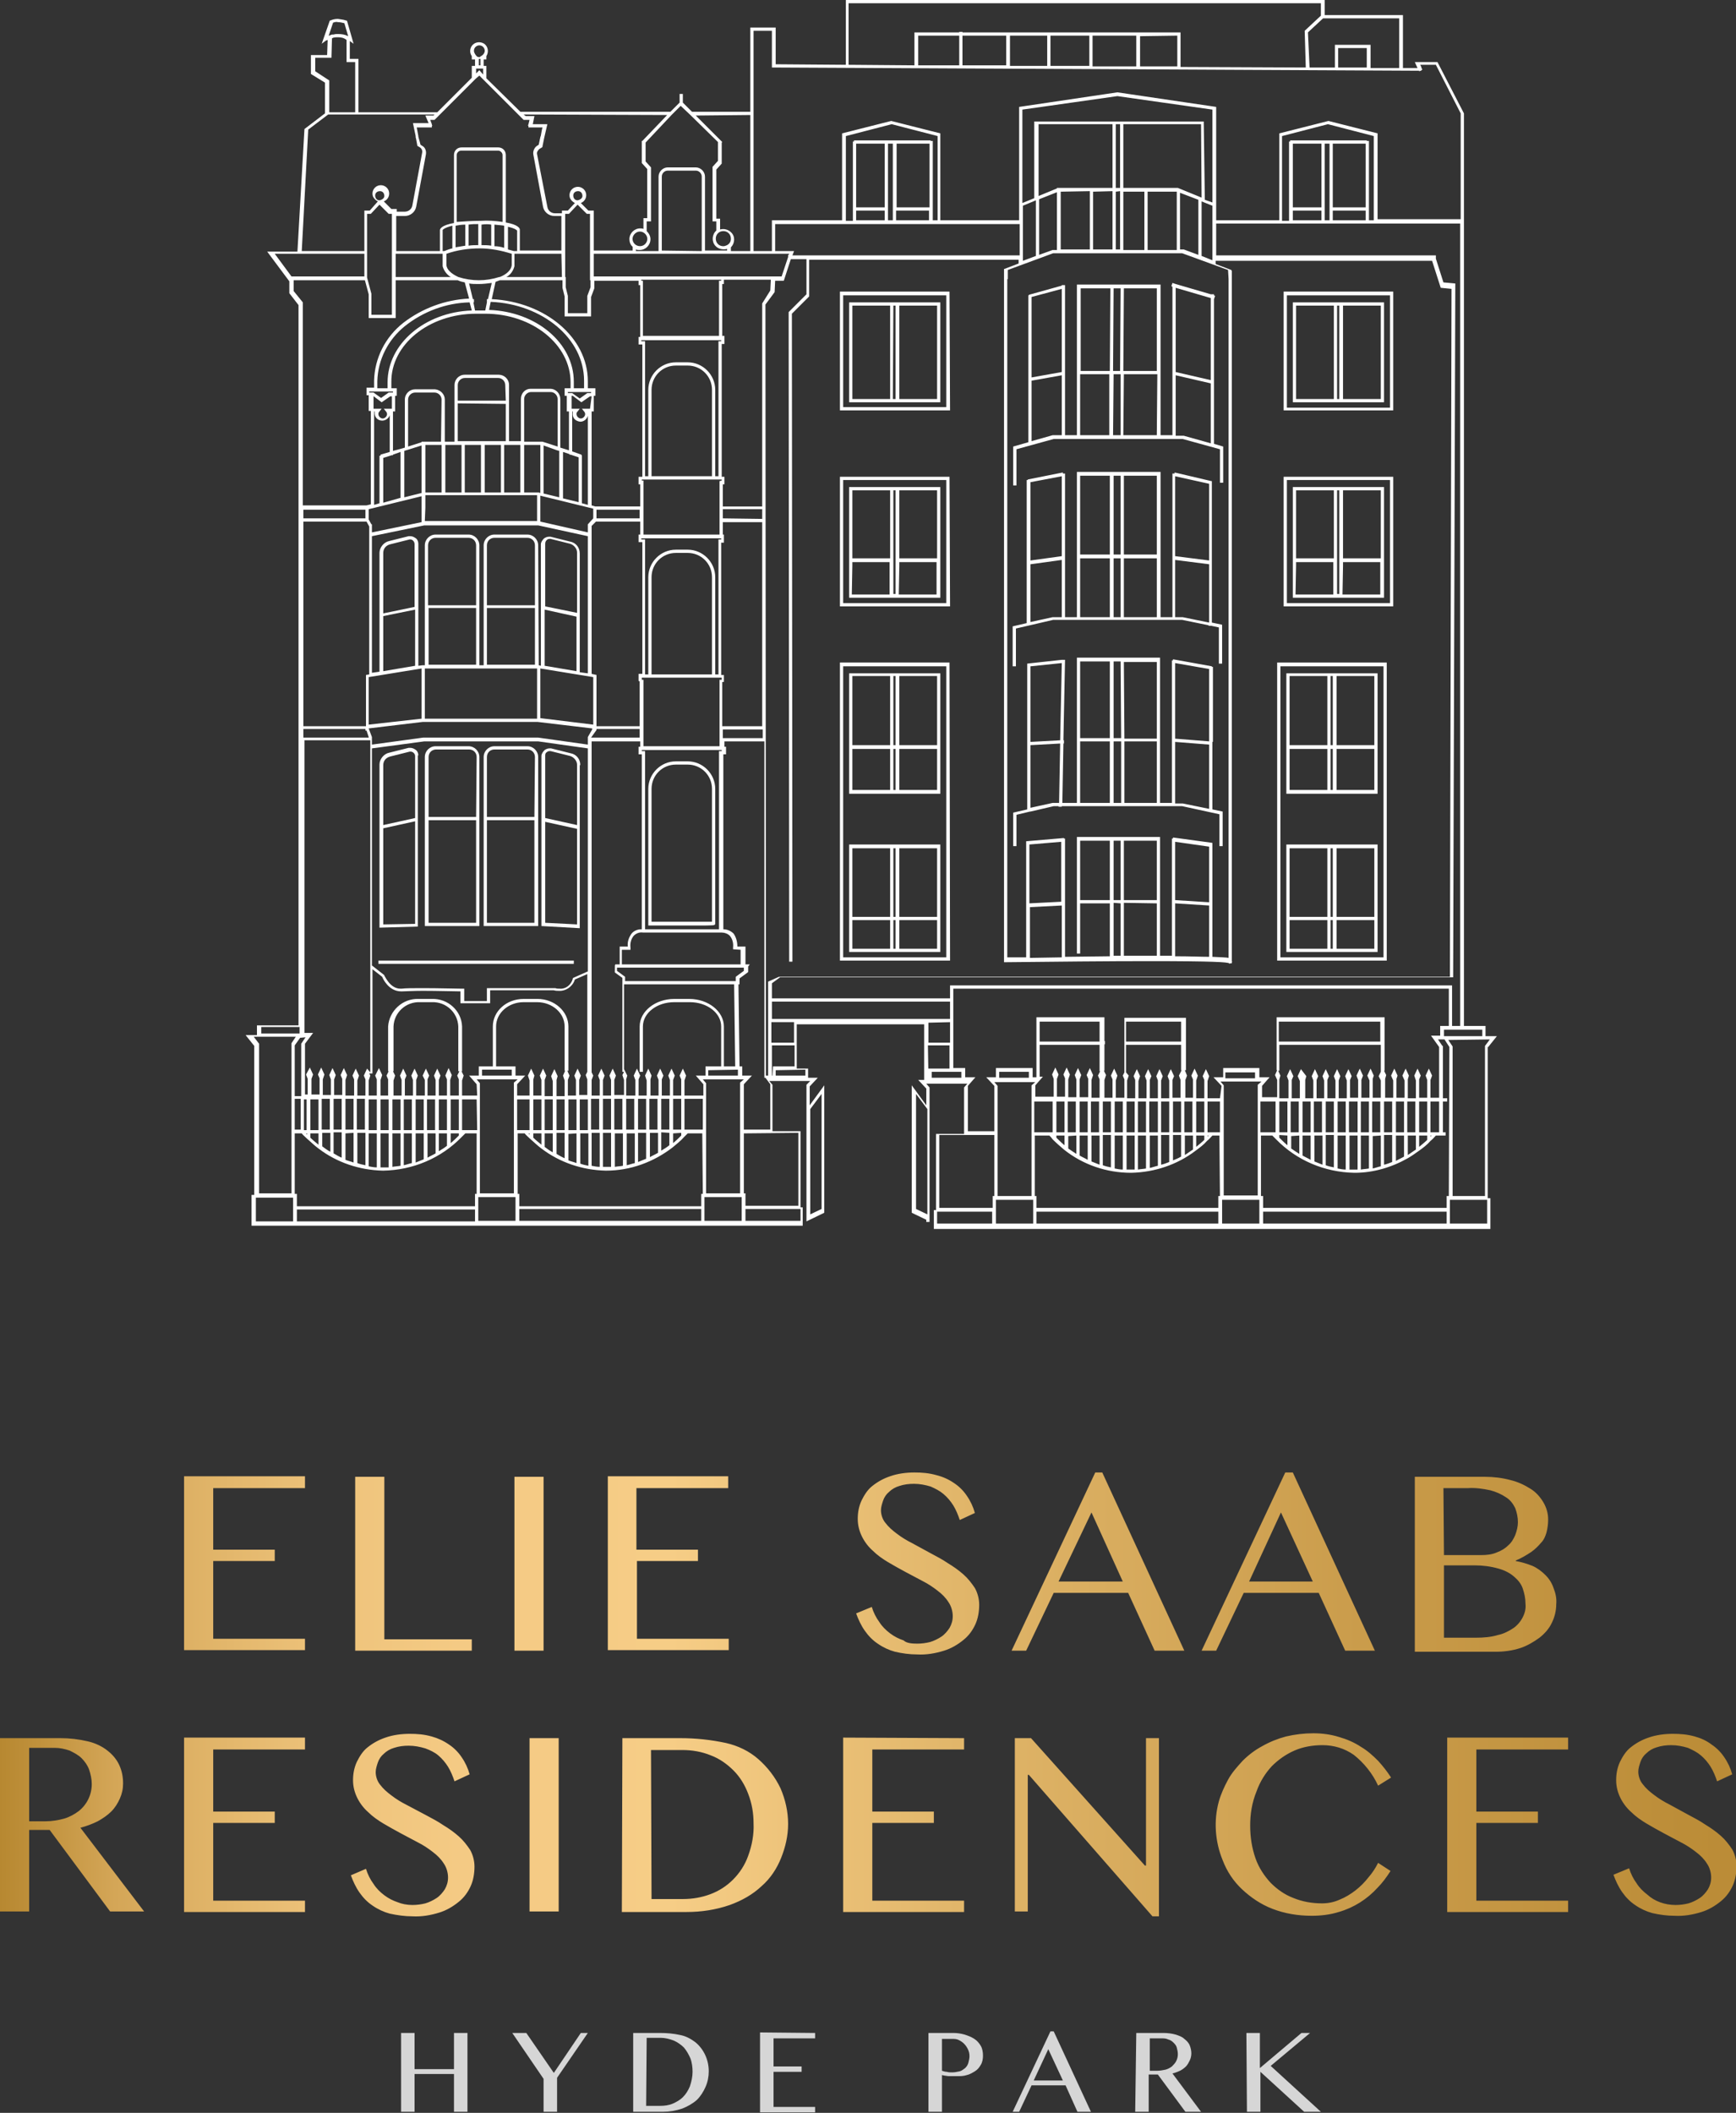
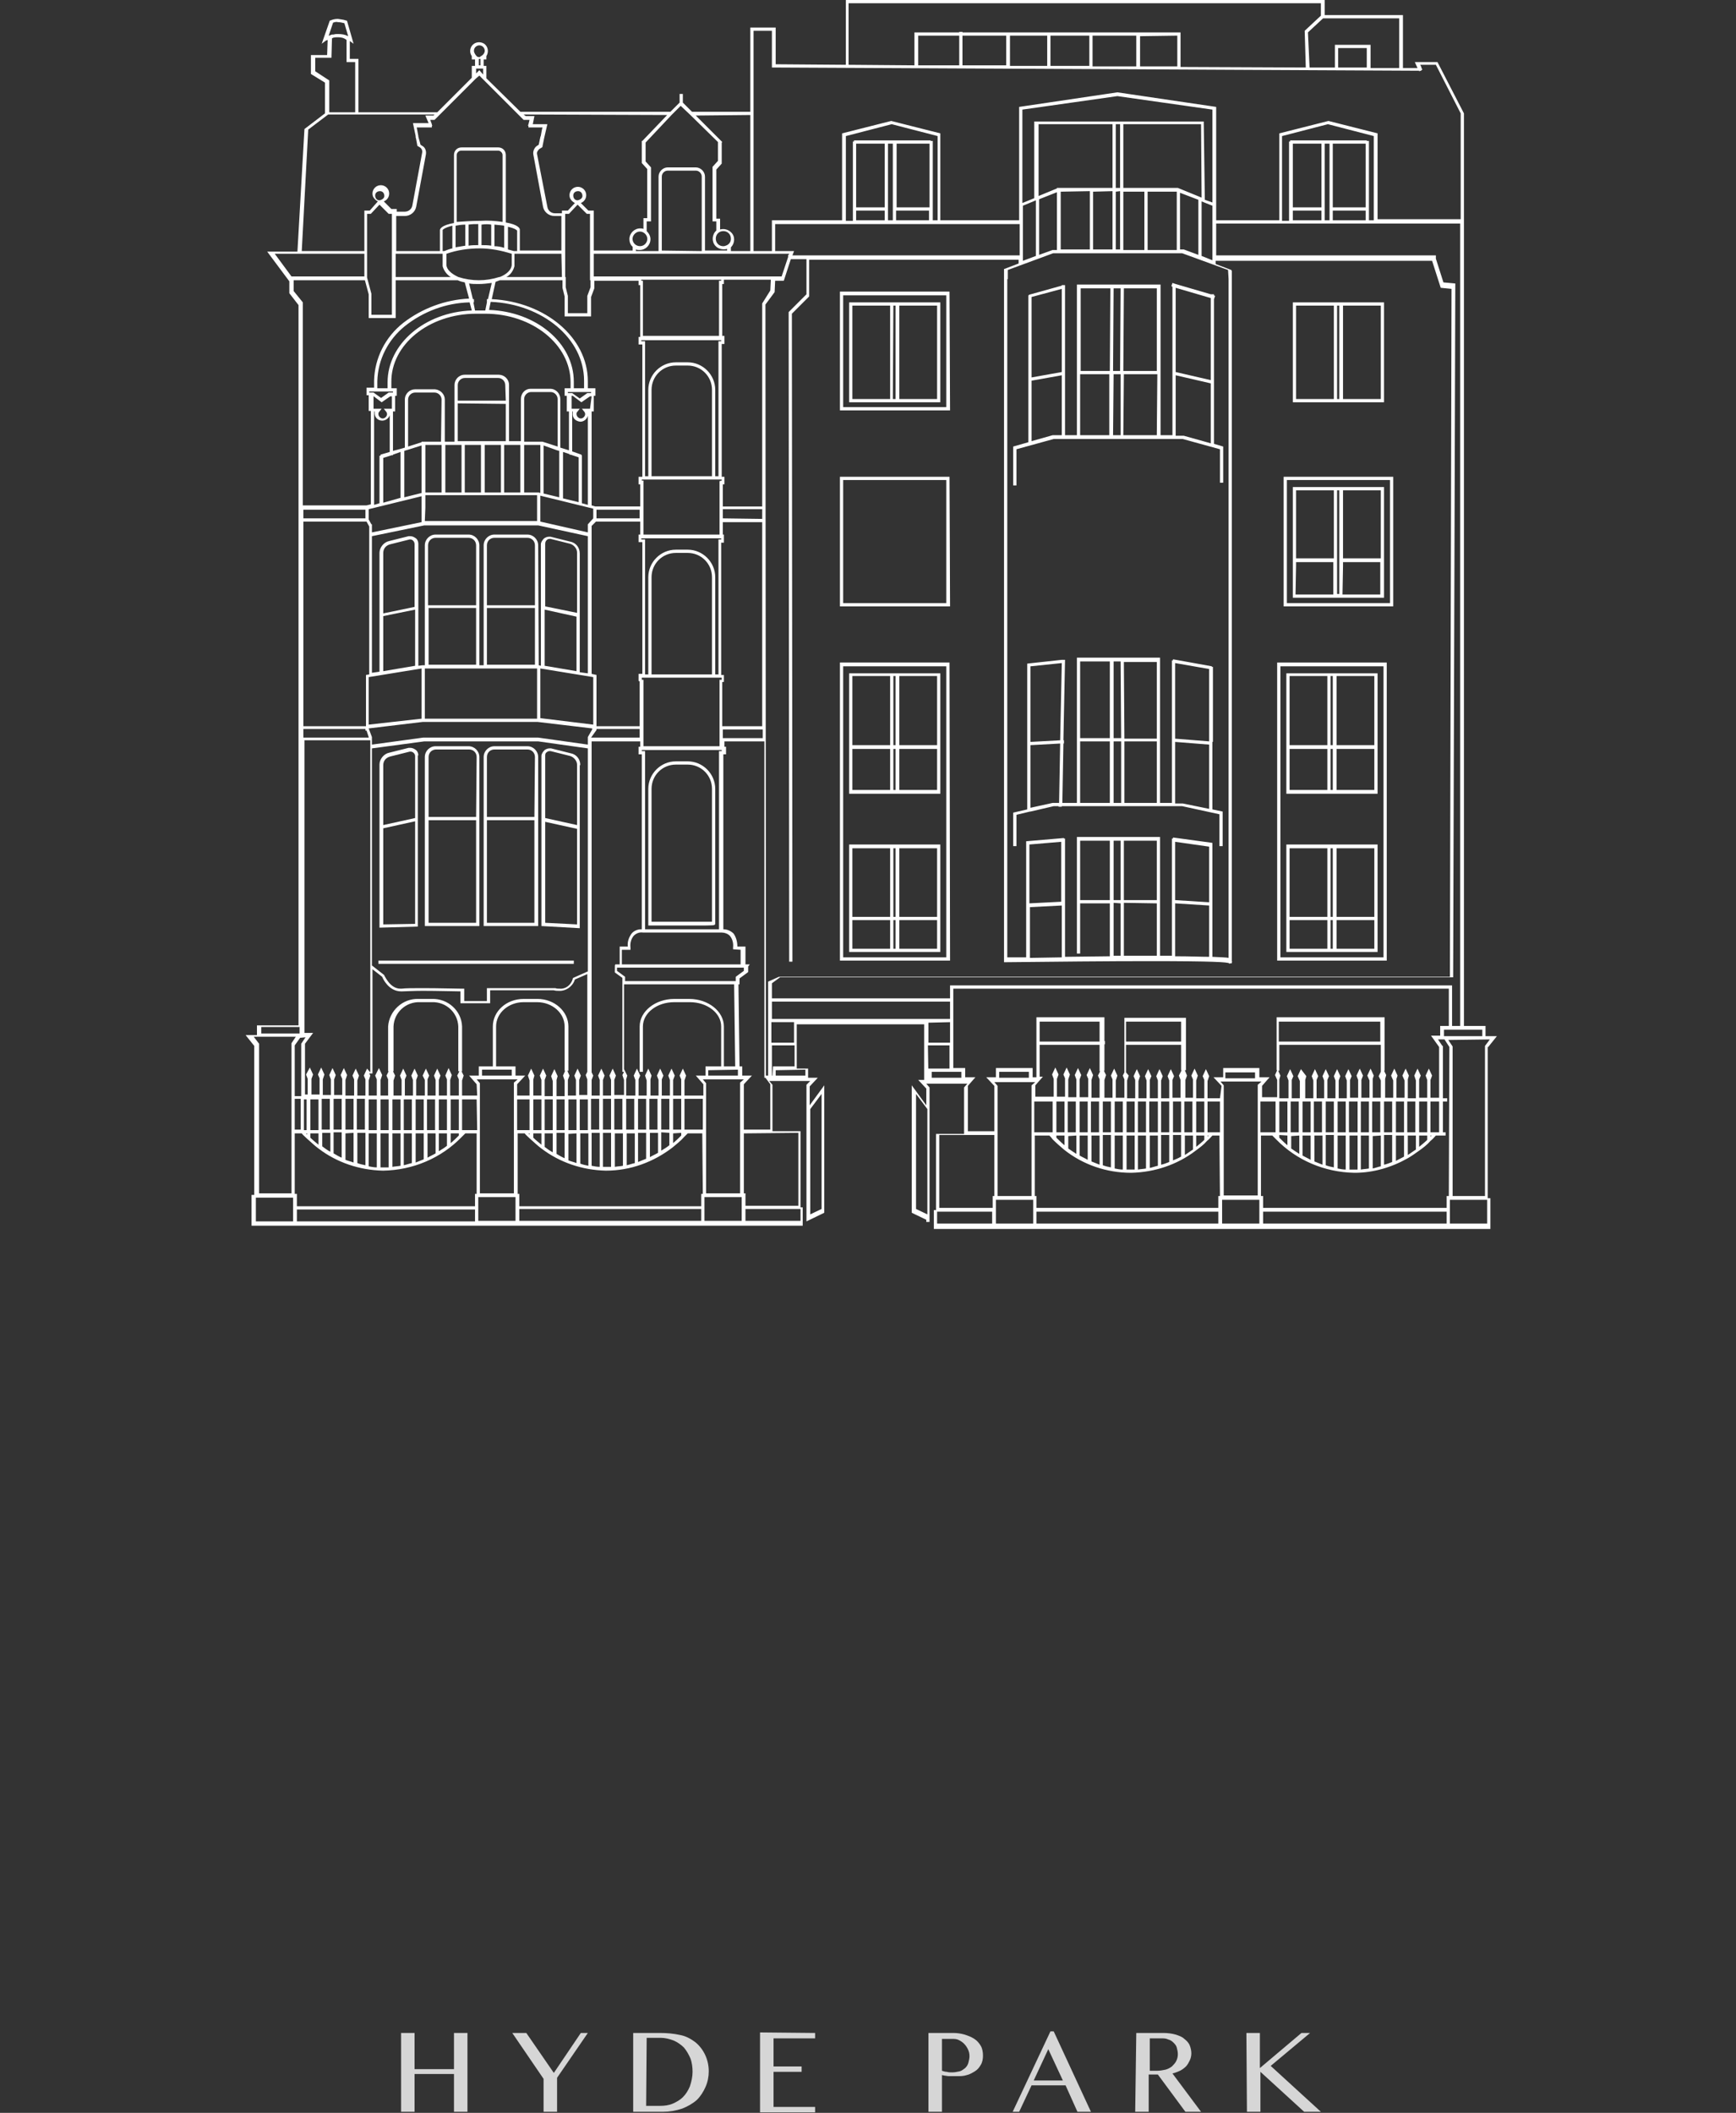
<svg xmlns="http://www.w3.org/2000/svg" version="1.1" id="Layer_1" x="0px" y="0px" viewBox="0 0 321.6 391.3" style="enable-background:new 0 0 321.6 391.3;" xml:space="preserve">
  <rect x="0" y="0" width="321.6" height="391.3" fill="#333333" stroke="none" />
  <style type="text/css">
	.st0{opacity:0.8;}
	.st1{fill:#FFFFFF;}
	.st2{fill:url(#SVGID_1_);}
</style>
  <title>Artboard 1</title>
  <g class="st0">
    <path class="st1" d="M76.8,384.1v7h-2.5v-14.6h2.5v6.7h7.3v-6.7h2.5v14.6h-2.5v-7L76.8,384.1z" />
    <path class="st1" d="M97.5,376.5l5.1,7.4l5-7.4h1.3l-5.7,8.3v6.3h-2.5V385l-5.8-8.5H97.5z" />
    <path class="st1" d="M117.3,376.5h4.9c1.3,0,2.6,0.1,3.9,0.4c1,0.2,1.9,0.7,2.7,1.3c1.6,1.3,2.5,3.3,2.5,5.4c0,1-0.2,2-0.6,2.9   c-0.4,0.9-0.9,1.7-1.6,2.4c-0.8,0.7-1.7,1.2-2.7,1.6c-1.2,0.4-2.4,0.6-3.6,0.6h-5.5L117.3,376.5L117.3,376.5z M119.7,390h2.6   c0.8,0,1.6-0.1,2.3-0.4c0.7-0.3,1.4-0.7,1.9-1.2c0.6-0.6,1-1.3,1.3-2c0.3-0.9,0.5-1.8,0.5-2.7c0-0.8-0.1-1.7-0.4-2.5   c-0.3-0.7-0.7-1.4-1.2-2c-0.5-0.5-1.2-1-1.9-1.3c-0.8-0.3-1.6-0.5-2.4-0.5h-2.6L119.7,390L119.7,390z" />
    <path class="st1" d="M151,376.5v1h-7.7v5.2h5.2v1h-5.2v6.5h7.7v1h-10.2v-14.8L151,376.5L151,376.5z" />
    <path class="st1" d="M172,376.5h4.6c0.7,0,1.4,0.1,2.1,0.3c0.6,0.2,1.2,0.4,1.8,0.8c0.5,0.3,0.9,0.8,1.2,1.3   c0.3,0.5,0.4,1.2,0.4,1.8c0,0.6-0.1,1.2-0.4,1.7c-0.3,0.5-0.6,0.9-1.1,1.2c-0.5,0.3-1,0.6-1.5,0.7c-0.6,0.2-1.2,0.2-1.8,0.2h-0.8   h-0.8l-0.7-0.1l-0.5-0.1v6.8H172L172,376.5L172,376.5z M174.5,383.5c0.3,0.1,0.6,0.2,0.9,0.2c0.3,0.1,0.7,0.1,1,0.1   c0.5,0,0.9-0.1,1.4-0.2c0.4-0.1,0.7-0.4,1-0.6c0.3-0.3,0.5-0.6,0.6-1c0.1-0.4,0.2-0.8,0.2-1.2c0-0.5-0.1-0.9-0.3-1.3   c-0.2-0.4-0.4-0.7-0.7-1c-0.3-0.3-0.6-0.5-1-0.7c-0.4-0.2-0.8-0.2-1.3-0.2h-1.8L174.5,383.5L174.5,383.5z" />
    <path class="st1" d="M195.2,376.2l6.9,14.9h-2.5l-2.2-4.9h-6.3l-2.3,4.9h-1.2l7-14.9H195.2z M191.5,385.3h5.4l-2.7-5.8L191.5,385.3   z" />
    <path class="st1" d="M210.5,376.5h5c0.8,0,1.6,0.1,2.3,0.3c0.6,0.2,1.2,0.4,1.6,0.8c0.4,0.3,0.8,0.7,1,1.2c0.2,0.5,0.3,1,0.3,1.5   c0,0.4-0.1,0.9-0.3,1.3c-0.2,0.4-0.4,0.8-0.7,1.1c-0.3,0.3-0.7,0.6-1.1,0.8c-0.5,0.2-0.9,0.4-1.4,0.5l5.3,7.1h-2.9l-5.1-6.9h-1.7   v6.9h-2.5L210.5,376.5L210.5,376.5z M213,383.5h1.4c0.5,0,1-0.1,1.5-0.2c0.4-0.1,0.8-0.3,1.2-0.6c0.3-0.3,0.6-0.6,0.8-1   c0.2-0.4,0.3-0.8,0.3-1.3c0-0.4-0.1-0.8-0.2-1.2c-0.1-0.4-0.4-0.7-0.6-0.9c-0.3-0.3-0.6-0.5-1-0.6c-0.4-0.2-0.8-0.2-1.2-0.2h-2.2   L213,383.5L213,383.5z" />
    <path class="st1" d="M230.9,376.5h2.5v6.5l7.7-6.5h1.6l-7.3,6.1l9.3,8.5h-3.1l-8.1-7.4v7.4h-2.5L230.9,376.5L230.9,376.5z" />
  </g>
  <linearGradient id="SVGID_1_" gradientUnits="userSpaceOnUse" x1="0" y1="2915.599" x2="354.8" y2="2915.599" gradientTransform="matrix(1 0 0 1 0 -2601.81)">
    <stop offset="0" style="stop-color:#B78831" />
    <stop offset="2.000000e-02" style="stop-color:#C0913C" />
    <stop offset="6.000000e-02" style="stop-color:#D4A657" />
    <stop offset="0.12" style="stop-color:#E3B76C" />
    <stop offset="0.17" style="stop-color:#EEC37B" />
    <stop offset="0.24" style="stop-color:#F4CA84" />
    <stop offset="0.35" style="stop-color:#F6CD86" />
    <stop offset="0.5" style="stop-color:#E1B66A" />
    <stop offset="0.71" style="stop-color:#CA9C4B" />
    <stop offset="0.88" style="stop-color:#BC8D38" />
    <stop offset="1" style="stop-color:#B78831" />
  </linearGradient>
-   <path class="st2" d="M56.5,273.5v2.1h-17V287h11.4v2.1H39.5v14.4h17v2.1H34.1v-32.2H56.5z M65.8,273.5h5.4v30.1h16.2v2.1H65.8V273.5  z M95.3,273.5h5.4v32.2h-5.4V273.5z M134.9,273.5v2.1h-17V287h11.4v2.1h-11.3v14.4h17v2.1h-22.4v-32.2H134.9z M169.9,304.4  c0.8,0,1.6-0.1,2.4-0.3c0.7-0.2,1.5-0.6,2.1-1c0.6-0.4,1.1-1,1.5-1.6c0.4-0.7,0.6-1.4,0.6-2.2c0-0.9-0.3-1.9-0.8-2.6  c-0.5-0.8-1.2-1.5-2-2.1c-0.9-0.7-1.8-1.3-2.8-1.8c-1.1-0.6-2.1-1.1-3.2-1.7s-2.2-1.2-3.2-1.8c-1-0.6-2-1.3-2.8-2.1  c-0.8-0.7-1.5-1.6-2-2.6c-0.5-1-0.8-2.1-0.8-3.3c0-1.2,0.2-2.3,0.7-3.4c0.5-1,1.1-2,2-2.7c1-0.8,2.1-1.4,3.3-1.8  c1.4-0.5,3-0.7,4.5-0.7c1.4,0,2.7,0.1,4.1,0.5c1.2,0.3,2.3,0.8,3.3,1.5c0.9,0.6,1.7,1.4,2.3,2.3c0.7,1,1.2,2.1,1.5,3.2l-2.8,1.3  c-0.3-0.9-0.7-1.9-1.2-2.7c-0.5-0.8-1.1-1.5-1.8-2.1c-0.7-0.6-1.5-1-2.4-1.4c-1-0.3-2-0.5-3.1-0.5c-0.9,0-1.8,0.1-2.7,0.4  c-0.7,0.2-1.4,0.6-1.9,1.1c-0.5,0.4-0.9,1-1.1,1.6c-0.2,0.6-0.4,1.2-0.4,1.8c0,0.8,0.3,1.7,0.8,2.3c0.6,0.8,1.3,1.4,2.1,2  c0.9,0.7,1.9,1.3,2.9,1.8l3.3,1.8c1.1,0.6,2.3,1.2,3.3,1.9c1,0.6,2,1.3,2.9,2.1c0.8,0.7,1.5,1.6,2.1,2.5c0.5,0.9,0.8,2,0.8,3.1  c0,1.2-0.2,2.5-0.7,3.6c-0.5,1.1-1.2,2.1-2.2,2.9c-1.1,0.9-2.3,1.6-3.6,2c-1.6,0.5-3.3,0.8-5,0.7c-1.4,0-2.8-0.2-4.1-0.5  c-1.1-0.3-2.2-0.8-3.2-1.5c-0.9-0.6-1.7-1.4-2.4-2.4c-0.7-1-1.2-2.1-1.6-3.2l2.9-1.2c0.3,1,0.8,2,1.4,2.8c0.5,0.8,1.2,1.5,2,2.1  c0.8,0.6,1.6,1,2.5,1.3C167.9,304.3,168.9,304.4,169.9,304.4L169.9,304.4z M204.2,272.7l15.2,33h-5.5l-4.9-10.7h-13.8l-5.1,10.7  h-2.7l15.5-33H204.2z M196.1,292.9h11.9l-5.8-12.8L196.1,292.9z M239.5,272.7l15.2,33h-5.5l-4.9-10.7h-13.9l-5.1,10.7h-2.7l15.5-33  H239.5z M231.4,292.9h11.8l-5.9-12.8L231.4,292.9z M262.1,273.5h13c1.6,0,3.2,0.2,4.7,0.6c1.3,0.3,2.6,0.9,3.7,1.6  c1,0.6,1.8,1.5,2.4,2.5c0.6,1,0.9,2.1,0.9,3.2c0,0.8-0.1,1.6-0.3,2.4c-0.2,0.7-0.5,1.4-1,1.9c-0.5,0.6-1.1,1.2-1.8,1.7  c-0.9,0.6-1.9,1.2-2.9,1.6v0.1c1.1,0.2,2.1,0.5,3.1,0.9c0.9,0.4,1.7,1,2.4,1.7c0.7,0.7,1.2,1.5,1.5,2.4c0.4,1,0.6,2,0.5,3  c0,1.2-0.3,2.4-0.8,3.4c-0.5,1.1-1.3,2-2.3,2.8c-1.1,0.8-2.3,1.5-3.5,1.9c-1.5,0.5-3.1,0.7-4.6,0.7h-15L262.1,273.5L262.1,273.5z   M267.5,288h6.9c1,0,2-0.1,2.9-0.5c0.8-0.3,1.5-0.7,2.1-1.3c0.6-0.5,1-1.2,1.3-1.9c0.3-0.8,0.5-1.6,0.5-2.4c0-0.9-0.2-1.8-0.5-2.6  c-0.4-0.8-0.9-1.5-1.7-2c-0.9-0.6-1.8-1-2.9-1.3c-1.4-0.3-2.8-0.5-4.2-0.4h-4.5L267.5,288L267.5,288z M267.5,303.3h5.9  c1.4,0,2.8-0.1,4.1-0.5c1-0.2,2-0.7,2.9-1.3c0.7-0.5,1.3-1.2,1.7-2c0.4-0.8,0.6-1.6,0.5-2.5c0-1-0.2-1.9-0.5-2.8  c-0.3-0.9-0.9-1.6-1.6-2.2c-0.8-0.7-1.8-1.2-2.9-1.5c-1.4-0.4-2.9-0.6-4.4-0.6h-5.7L267.5,303.3L267.5,303.3z M0,321.9h11.2  c1.7,0,3.4,0.2,5.1,0.6c1.3,0.3,2.6,0.9,3.6,1.7c0.9,0.7,1.7,1.6,2.2,2.7c0.5,1.1,0.7,2.2,0.7,3.4c0,1-0.2,1.9-0.6,2.8  c-0.4,0.9-0.9,1.7-1.6,2.4c-0.7,0.7-1.6,1.3-2.5,1.8c-1,0.5-2.1,0.9-3.2,1.2L26.7,354h-6.3L9.2,338.9H5.4V354H0V321.9z M5.4,337.3  h3.1c1.1,0,2.3-0.2,3.4-0.5c1-0.3,1.9-0.8,2.7-1.4c1.5-1.2,2.4-3,2.4-5c0-0.9-0.2-1.8-0.5-2.7c-0.3-0.8-0.8-1.5-1.4-2.1  c-0.6-0.6-1.4-1-2.2-1.4c-0.9-0.3-1.8-0.5-2.7-0.5H5.4V337.3z M56.5,321.9v2.1h-17v11.5h11.4v2.1H39.5V352h17v2.1H34.1v-32.3H56.5z   M76.4,352.8c0.8,0,1.6-0.1,2.4-0.3c0.7-0.2,1.5-0.6,2.1-1c0.6-0.4,1.1-1,1.5-1.6c0.4-0.7,0.6-1.4,0.6-2.2c0-0.9-0.3-1.9-0.8-2.6  c-0.5-0.8-1.2-1.5-2-2.1c-0.9-0.7-1.8-1.3-2.8-1.8c-1.1-0.6-2.1-1.1-3.2-1.7s-2.2-1.2-3.2-1.8c-1-0.6-2-1.3-2.8-2.1  c-0.8-0.7-1.5-1.6-2-2.6c-0.5-1-0.8-2.1-0.8-3.3c0-1.2,0.2-2.3,0.7-3.4c0.5-1,1.1-2,2-2.7c1-0.8,2.1-1.4,3.3-1.8  c1.4-0.5,3-0.7,4.5-0.7c1.4,0,2.7,0.1,4.1,0.5c1.1,0.3,2.2,0.8,3.2,1.5c0.9,0.6,1.7,1.4,2.3,2.3c0.7,1,1.2,2.1,1.5,3.2l-2.8,1.3  c-0.3-0.9-0.7-1.9-1.2-2.7c-0.5-0.8-1.1-1.5-1.8-2.1c-0.7-0.6-1.6-1-2.4-1.3c-1-0.3-2-0.5-3.1-0.5c-0.9,0-1.8,0.1-2.7,0.4  c-0.7,0.2-1.4,0.6-1.9,1.1c-0.5,0.4-0.9,1-1.1,1.6c-0.2,0.6-0.4,1.2-0.4,1.8c0,0.8,0.3,1.7,0.8,2.3c0.6,0.8,1.3,1.4,2.1,2  c0.9,0.7,1.9,1.3,2.9,1.8l3.4,1.8c1.1,0.6,2.3,1.2,3.3,1.9c1,0.6,2,1.3,2.9,2.1c0.8,0.7,1.5,1.6,2.1,2.5c0.5,0.9,0.8,2,0.8,3.1  c0,1.2-0.2,2.5-0.7,3.6c-0.5,1.1-1.2,2.1-2.2,2.9c-1.1,0.9-2.3,1.6-3.6,2c-1.6,0.5-3.3,0.8-5,0.7c-1.4,0-2.8-0.2-4.2-0.5  c-1.1-0.3-2.2-0.8-3.2-1.5c-0.9-0.6-1.7-1.4-2.4-2.4c-0.7-1-1.2-2.1-1.6-3.2l2.8-1.2c0.3,1,0.8,2,1.4,2.8c0.5,0.8,1.2,1.5,2,2.1  c0.8,0.6,1.6,1,2.5,1.3C74.4,352.6,75.4,352.8,76.4,352.8L76.4,352.8z M98.1,321.9h5.4V354h-5.4L98.1,321.9z M115.3,321.9H126  c2.9,0,5.7,0.3,8.5,0.9c2.2,0.5,4.3,1.5,6,3c1.7,1.5,3.1,3.3,4.1,5.4c0.9,2.1,1.4,4.3,1.4,6.6c0,2.2-0.5,4.3-1.3,6.3  c-0.8,2-2,3.8-3.6,5.2c-1.7,1.6-3.7,2.7-5.9,3.5c-2.6,0.9-5.3,1.3-8,1.3h-12L115.3,321.9L115.3,321.9z M120.7,351.7h5.8  c1.8,0,3.5-0.3,5.1-0.9c1.6-0.6,3-1.5,4.2-2.7c1.2-1.2,2.2-2.7,2.8-4.4c0.7-1.9,1.1-4,1-6c0-1.9-0.3-3.7-1-5.5  c-0.6-1.6-1.5-3.1-2.7-4.3c-1.2-1.2-2.6-2.2-4.2-2.8c-1.7-0.7-3.5-1-5.3-1h-5.8L120.7,351.7L120.7,351.7z M178.6,321.9v2.1h-17v11.5  H173v2.1h-11.4V352h17v2.1h-22.4v-32.3L178.6,321.9L178.6,321.9z M188,321.9h3l21.1,23.6h0.2v-23.6h2.4v33h-1.2l-22.9-26.2h-0.2V354  H188L188,321.9L188,321.9z M231.6,338.1c0,2.1,0.3,4.1,1,6.1c0.6,1.7,1.6,3.2,2.8,4.5c1.2,1.2,2.6,2.2,4.2,2.8c1.7,0.7,3.5,1,5.3,1  c1.1,0,2.2-0.2,3.3-0.7c1-0.4,2-1,2.9-1.7c0.9-0.7,1.7-1.5,2.4-2.4c0.7-0.8,1.3-1.7,1.8-2.7l2.3,1.5c-0.7,1.1-1.5,2.2-2.4,3.1  c-1.9,2.1-4.4,3.7-7.2,4.5c-1.6,0.5-3.3,0.7-5,0.7c-2.5,0-5-0.4-7.3-1.3c-2.1-0.8-4-2.1-5.6-3.6c-1.6-1.5-2.8-3.3-3.6-5.4  c-1.4-3.4-1.7-7.3-0.7-10.9c0.4-1.4,1-2.7,1.7-4c0.7-1.3,1.7-2.4,2.7-3.5c1.1-1.1,2.3-2,3.6-2.7c1.4-0.8,2.9-1.4,4.4-1.8  c1.7-0.4,3.4-0.6,5.1-0.6c1.6,0,3.2,0.2,4.8,0.7c1.4,0.4,2.8,1,4,1.8c1.2,0.7,2.2,1.6,3.2,2.6c0.9,1,1.7,2,2.4,3.1l-2.4,1.5  c-1-2.2-2.6-4.2-4.5-5.7c-1.7-1.2-3.7-1.8-5.8-1.8c-1.8,0-3.6,0.3-5.2,1c-1.6,0.7-3,1.7-4.2,2.9c-1.2,1.3-2.2,2.9-2.8,4.6  C231.9,333.9,231.6,336,231.6,338.1L231.6,338.1z M290.5,321.9v2.1h-17v11.5h11.4v2.1h-11.4V352h17v2.1h-22.4v-32.3H290.5z   M310.4,352.8c0.8,0,1.6-0.1,2.4-0.3c0.7-0.2,1.5-0.6,2.1-1c0.6-0.4,1.1-1,1.5-1.6c0.4-0.7,0.6-1.4,0.6-2.2c0-0.9-0.3-1.9-0.8-2.6  c-0.5-0.8-1.2-1.5-2-2.1c-0.9-0.7-1.8-1.3-2.8-1.8c-1.1-0.6-2.1-1.1-3.2-1.7s-2.2-1.2-3.2-1.8c-1-0.6-2-1.3-2.8-2.1  c-0.8-0.7-1.5-1.6-2-2.6c-0.5-1-0.8-2.1-0.8-3.3c0-1.2,0.2-2.3,0.7-3.4c0.5-1,1.1-2,2-2.7c1-0.8,2.1-1.4,3.3-1.8  c1.4-0.5,3-0.7,4.5-0.7c1.4,0,2.7,0.1,4.1,0.5c1.1,0.3,2.2,0.8,3.1,1.5c0.9,0.6,1.7,1.4,2.3,2.3c0.7,1,1.2,2.1,1.5,3.2l-2.8,1.3  c-0.3-0.9-0.7-1.9-1.2-2.7c-0.5-0.8-1.1-1.5-1.8-2.1c-0.7-0.6-1.5-1-2.4-1.4c-1-0.3-2-0.5-3.1-0.5c-0.9,0-1.8,0.1-2.7,0.4  c-0.7,0.2-1.4,0.6-1.9,1.1c-0.5,0.4-0.9,1-1.1,1.6c-0.2,0.6-0.4,1.2-0.4,1.8c0,0.8,0.3,1.7,0.8,2.3c0.6,0.8,1.3,1.4,2.1,2  c0.9,0.7,1.9,1.3,2.9,1.8l3.3,1.8c1.1,0.6,2.3,1.2,3.3,1.9c1,0.6,2,1.3,2.9,2.1c0.8,0.7,1.5,1.6,2.1,2.5c0.5,0.9,0.8,2,0.8,3.1  c0,1.2-0.2,2.5-0.7,3.6c-0.5,1.1-1.2,2.1-2.2,2.9c-1.1,0.9-2.3,1.6-3.6,2c-1.6,0.5-3.3,0.8-5,0.7c-1.4,0-2.8-0.2-4.1-0.5  c-1.1-0.3-2.2-0.8-3.2-1.5c-0.9-0.6-1.7-1.4-2.4-2.4c-0.7-1-1.2-2.1-1.6-3.2l2.9-1.2c0.3,1,0.8,2,1.4,2.8c0.5,0.8,1.2,1.5,2,2.1  C306.5,352.1,308.4,352.8,310.4,352.8L310.4,352.8z" />
  <path class="st1" d="M224.9,55.4L224.9,55.4l0.2-0.6l-0.2-0.1v-0.2h-0.6l-6.5-1.9l0,0l-0.6-0.2l-0.2,0.6l0.2,0.1v27.5H215V52.9l0,0  v-0.2h-15.5v27.9h-2.2V52.8H197l0,0h-0.1h-0.2v0.1l-6.1,1.7v0.1h-0.1v27.2l-2.8,0.8v7.2h0.6v-6.7l6.9-1.9h10.3l0,0h2.6l0,0h11  l6.9,1.9v6.2h0.6v-6.7l-1.7-0.5L224.9,55.4z M196.7,80.6H195l0,0l-3.9,1.1V70.5l5.6-1V80.6z M196.7,68.9l-5.6,1V55l5.6-1.5V68.9z   M205.5,80.6h-5.4V69.3h5.4L205.5,80.6z M205.6,68.7h-5.4V53.4h5.5L205.6,68.7z M207.5,80.6h-1.3l0.1-11.3h1.3V80.6z M207.5,68.7  h-1.3l0.1-15.3h1.3L207.5,68.7z M214.3,80.6h-6.2l0.1-11.3h6.2L214.3,80.6z M214.3,57.7v11h-6.2l0.1-15.3h6.1V57.7z M224.3,82.1  l-5-1.4l0,0h-1.5V69.5l6.5,1.5L224.3,82.1z M224.3,70.4l-6.5-1.5V53.3l6.5,1.9V70.4z" />
  <path class="st1" d="M175.9,54h-20.3v22h20.4L175.9,54z M175.3,75.4h-19.1V54.7h19.1L175.3,75.4z" />
  <path class="st1" d="M166.6,74.5h7.6V56h-16.9v18.5H166.6z M166.6,56.6h7v17.3h-7V56.6z M165.5,56.6h0.4v17.3h-0.5L165.5,56.6z   M157.9,56.6h7v17.3h-7V56.6z" />
  <path class="st1" d="M175.9,88.3h-20.3v24h20.4L175.9,88.3z M175.3,111.7h-19.1V88.9h19.1L175.3,111.7z" />
-   <path class="st1" d="M166.6,110.7h7.6V90.2h-16.9v20.5C157.3,110.7,166.6,110.7,166.6,110.7z M166.6,90.8h7v12.6h-7V90.8z   M166.6,104.8v-0.7h6.9v0.7l0,0v5.3h-7L166.6,104.8z M165.5,90.8h0.4v12.6l0,0v1.3l0,0v5.3h-0.4V90.8z M157.9,90.8h7v12.6h-7V90.8z   M157.9,104.8v-0.7h6.9v0.7l0,0v5.3h-7L157.9,104.8z" />
-   <path class="st1" d="M258.1,54h-20.3v22h20.3V54z M257.5,75.5h-19.1V54.7h19.1V75.5z" />
  <path class="st1" d="M248.8,74.5h7.6V56h-16.9v18.5H248.8L248.8,74.5z M248.8,56.6h7v17.3h-7V56.6z M247.7,56.6h0.4v17.3h-0.4V56.6z   M240.1,56.6h7v17.3h-7V56.6z" />
  <path class="st1" d="M258.1,88.3h-20.3v24h20.3V88.3z M257.5,111.7h-19.1V88.9h19.1V111.7z" />
  <path class="st1" d="M248.8,110.7h7.6V90.2h-16.9v20.5L248.8,110.7L248.8,110.7z M248.8,90.8h7v12.6h-7V90.8z M248.8,104.8v-0.7h6.9  v0.7h0v5.3h-7L248.8,104.8z M247.7,90.8h0.4v12.6l0,0v1.3l0,0v5.3h-0.4V90.8z M240.1,90.8h7v12.6h-7V90.8z M240.1,104.8v-0.7h6.9  v0.7l0,0v5.3h-7L240.1,104.8z" />
  <path class="st1" d="M175.9,122.7h-20.3v55.2h20.4L175.9,122.7z M175.3,177.3h-19.1v-53.9h19.1L175.3,177.3z" />
  <path class="st1" d="M157.3,147h16.9v-22.3h-16.9v13.4l0,0v0.6l0,0V147z M166.6,125.2h7v12.8h-7V125.2z M166.6,138.7h7v7.6h-7V138.7  z M165.5,125.2h0.4v12.8h-0.4V125.2z M165.5,138.7h0.4v7.6h-0.4V138.7z M157.9,125.2h7v12.8h-7V125.2z M157.9,138.7h7v7.6h-7V138.7z  " />
-   <path class="st1" d="M224.7,89.1h-0.3l-6.8-1.6v0.2h-0.4v26.6H215V87.4h-15.5v26.9h-2.2V87.7h-0.4v-0.2l-6.5,1.3v0.1h-0.2v26.5  l-2.6,0.6v7.4h0.6v-5.9l0,0v-1.1l2.6-0.6l0,0l4.3-1h23.9l4.9,1v0.1h0.5l1.4,0.3v6.7h0.6v-7.2l-1.9-0.4V89.1z M196.7,114.3h-1.5l0,0  h-0.1H195l0,0l-4.1,0.9v-10.7l5.8-0.8L196.7,114.3z M196.7,103l-5.8,0.8V89.3l5.8-1.1V103z M205.6,114.3h-5.5v-10.9h5.5V114.3z   M205.6,102.7h-5.5V88.1h5.5V102.7z M207.6,114.3h-1.3v-10.9h1.3V114.3z M207.6,102.7h-1.3V88.1h1.3V102.7z M214.3,114.3h-6.1v-10.9  h6.1V114.3z M214.3,102.7h-6.1V88.1h6.1V102.7z M224,115.3l-4.9-1h-1.4v-10.6l6.3,0.8V115.3z M224,103.8l-6.3-0.8V88.2l6.3,1.4  V103.8z" />
-   <path class="st1" d="M224.7,137.4L224.7,137.4L224.7,137.4v-13.9h-0.2v-0.1l-7.2-1.3v0.2h-0.2v26.4h-2.2v-26.7l0,0v-0.2h-15.4v26.9  h-2.7l0.2-11h0.1v-0.6h-0.1l0.3-14.9h-0.2l0,0h-0.3h-0.1l0,0l-6.4,0.7l0,0v27l-2.6,0.6v6.2h0.6v-5.8l2.5-0.6h0.1l0,0l4.3-1h0.9v0.1  h0.6v-0.1h22.3l6.9,1.5v5.9h0.6v-6.4l-1.9-0.4V137.4z M196.2,148.7h-0.9l0,0h-0.1H195l0,0l-4.1,0.9v-11.6l5.5-0.3L196.2,148.7z   M196.4,137.1l-5.5,0.3v-14l5.8-0.6L196.4,137.1z M205.6,148.7h-5.5v-11.4h5.5V148.7z M205.6,136.7h-5.5v-14.2h5.5V136.7z   M206.3,122.5h1.3l0.1,14.2h-1.4L206.3,122.5z M206.3,148.7v-11.4h1.4v11.4H206.3z M214.3,148.7h-6v-11.4h6V148.7z M214.3,126.9v9.9  h-6l-0.1-14.2h6.1L214.3,126.9z M224,149.8l-4.9-1h-1.4v-11.4l6.3,0.5V149.8z M224,137.3l-6.3-0.5v-14l6.3,1.1V137.3z" />
+   <path class="st1" d="M224.7,137.4L224.7,137.4L224.7,137.4v-13.9h-0.2v-0.1l-7.2-1.3v0.2h-0.2v26.4h-2.2v-26.7v-0.2h-15.4v26.9  h-2.7l0.2-11h0.1v-0.6h-0.1l0.3-14.9h-0.2l0,0h-0.3h-0.1l0,0l-6.4,0.7l0,0v27l-2.6,0.6v6.2h0.6v-5.8l2.5-0.6h0.1l0,0l4.3-1h0.9v0.1  h0.6v-0.1h22.3l6.9,1.5v5.9h0.6v-6.4l-1.9-0.4V137.4z M196.2,148.7h-0.9l0,0h-0.1H195l0,0l-4.1,0.9v-11.6l5.5-0.3L196.2,148.7z   M196.4,137.1l-5.5,0.3v-14l5.8-0.6L196.4,137.1z M205.6,148.7h-5.5v-11.4h5.5V148.7z M205.6,136.7h-5.5v-14.2h5.5V136.7z   M206.3,122.5h1.3l0.1,14.2h-1.4L206.3,122.5z M206.3,148.7v-11.4h1.4v11.4H206.3z M214.3,148.7h-6v-11.4h6V148.7z M214.3,126.9v9.9  h-6l-0.1-14.2h6.1L214.3,126.9z M224,149.8l-4.9-1h-1.4v-11.4l6.3,0.5V149.8z M224,137.3l-6.3-0.5v-14l6.3,1.1V137.3z" />
  <path class="st1" d="M99.7,140.2c0-1.1-0.9-2-2-2h-6.1c-1.1,0-2,0.9-2,2v31.3h10.1V140.2z M99,170.9h-8.8v-19H99V170.9z M99,151.3  h-8.8v-11.1c0-0.8,0.6-1.4,1.4-1.4h6.1c0.8,0,1.4,0.6,1.4,1.4L99,151.3z" />
  <path class="st1" d="M88.8,140.2c0-1.1-0.9-2-2-2h-6.1c-1.1,0-2,0.9-2,2v31.3h10.1V140.2z M88.2,170.9h-8.8v-19h8.8V170.9z   M88.2,151.3h-8.8v-11.1c0-0.8,0.6-1.4,1.4-1.4h6.1c0.8,0,1.4,0.6,1.4,1.4L88.2,151.3z" />
  <path class="st1" d="M107.5,141.7c0-1.1-0.7-2-1.8-2.2l-3.6-0.9c-0.1,0-0.2,0-0.3,0c-0.3,0-0.6,0.1-0.9,0.3  c-0.3,0.3-0.6,0.7-0.6,1.1v31.5l7.1,0.4V141.7z M106.9,171.2l-5.9-0.3v-18.7l5.9,1.3V171.2z M106.9,152.8l-5.9-1.3v-11.6  c0-0.3,0.1-0.5,0.3-0.6c0.1-0.1,0.3-0.2,0.5-0.2h0.2l3.6,0.9c0.7,0.2,1.3,0.9,1.3,1.6L106.9,152.8z" />
  <path class="st1" d="M77.5,139.9c0-0.4-0.2-0.9-0.6-1.1c-0.3-0.2-0.6-0.3-0.9-0.3c-0.1,0-0.2,0-0.3,0l-3.6,0.9  c-1,0.2-1.8,1.2-1.8,2.2v30.2l7.1-0.2V139.9z M76.9,171.1l-5.9,0.1v-17.8l5.9-1.3V171.1z M76.9,151.5l-5.9,1.3v-11.1  c0-0.8,0.5-1.4,1.3-1.6l3.6-0.9h0.2c0.4,0,0.8,0.4,0.8,0.8c0,0,0,0,0,0V151.5z" />
  <path class="st1" d="M129,171.4c3.4,0,3.4,0,3.5-0.3v-25c0-2.8-2.3-5.1-5.1-5.1h-2.2c-2.8,0-5.1,2.3-5.1,5.1v25.3h0.3L129,171.4z   M120.7,146.1c0-2.5,2-4.5,4.5-4.5l0,0h2.2c2.5,0,4.5,2,4.5,4.5l0,0v24.6h-2.8h-8.4V146.1z" />
  <path class="st1" d="M157.3,176.3h16.9v-19.9h-16.9v13.4l0,0v0.6l0,0V176.3z M166.6,157.1h7v12.7h-7V157.1z M166.6,170.4h7v5.3h-7  V170.4z M165.5,157.1h0.4v12.7h-0.4V157.1z M165.5,170.4h0.4v5.3h-0.4V170.4z M157.9,157.1h7v12.7h-7V157.1z M157.9,170.4h7v5.3h-7  V170.4z" />
  <path class="st1" d="M256.9,122.7h-20.3v55.2h20.3V122.7z M256.3,177.3h-19.1v-53.9h19.1V177.3z" />
  <path class="st1" d="M238.3,147h16.9v-22.3h-16.9v13.4l0,0v0.6l0,0V147z M247.6,125.2h7v12.8h-7V125.2z M247.6,138.7h7v7.6h-7V138.7  z M246.5,125.2h0.4v12.8h-0.4V125.2z M246.5,138.7h0.4v7.6h-0.4V138.7z M238.9,125.2h7v12.8h-7V125.2z M238.9,138.7h7v7.6h-7V138.7z  " />
  <path class="st1" d="M238.3,176.3h16.9v-19.9h-16.9v13.4l0,0v0.6l0,0V176.3z M247.6,157.1h7v12.7h-7V157.1z M247.6,170.4h7v5.3h-7  V170.4z M246.5,157.1h0.4v12.7h-0.4V157.1z M246.5,170.4h0.4v5.3h-0.4V170.4z M238.9,157.1h7v12.7h-7V157.1z M238.9,170.4h7v5.3h-7  V170.4z" />
  <rect x="70.1" y="177.9" class="st1" width="36.2" height="0.6" />
  <path class="st1" d="M275.7,193.9l1.6-2h-2.1v-1.9h-4V41.3l0,0V21l-4.9-9.5h-4.2l0.5,1.1h-2.7V2.8h-14.5V0h-88.7v12l-13-0.1V5.1H139  v15.6h-10.8l-1.7-1.7v-1.6h-0.6V19l-1.7,1.7H96.4l-6.3-6.2v-2.3h-0.5v-1.2h0.5v-0.6l0,0c0.5-0.8,0.3-1.8-0.4-2.3  c-0.8-0.5-1.8-0.3-2.3,0.4c-0.4,0.6-0.4,1.3,0,1.9l0,0v0.6h0.6v1.2h-0.6v2.2l-6.4,6.4H66.4v-9.9h-1.6V7.6l0.7,0.5l-1.2-4.2l-0.1-0.1  h-0.1c-0.5-0.2-1-0.2-1.5-0.3c-0.5,0-1,0.1-1.4,0.3h-0.1l-1.5,4.3l0.8-0.6l0.3-0.1l-0.1,2.8h-3v3.5l2.6,1.6v5.7l-3.8,2.9l-1.3,22.7  h-5.6l4.1,5.5v2.2l0,0l0,0l0,0l0,0l1.7,2.2v133.4h-7.7v1.8h-2.1l1.6,2v27.6h-0.5v5.7h102.1v-3.4h-0.4v-14.1h-5.2v-8.6l0,0l0,0l0,0  l-0.6-0.7h7.6l-0.7,0.7l0,0l0,0l0,0v25.3l3.3-1.6v-23.6l-2.7,3.7v-3.5l1.5-1.6h-1.8v-1.7h-2.1v-8.2h23.6v10.3h-1.1l1.5,1.6v3.1  l-2.7-3.7v23.6l2.7,1.3v0.4h0.6v-20.7l0,0l0,0v-4.2l0,0l0,0l0,0l-0.6-0.7h7.6l-0.6,0.7l0,0l0,0l0,0l0,0v8.6h-5.2v14.1h-0.4v3.5  h103.1v-5.7h-0.5V193.9z M152.2,202.6v21.3l-2.1,1v-19.5L152.2,202.6z M171.8,224.9l-2.1-1v-21.3l2.1,2.8V224.9z M276,192.5  l-0.9,1.2l0,0l0,0l0,0l0,0v27.8h-6v-27.7l0,0l0,0l0,0l0,0l-0.8-1.2L276,192.5z M274.6,190.7v1.2h-7.1v-1.2H274.6L274.6,190.7z   M267.4,52.3l-1.4-4.4v-0.6h-40.7v-1.5l0,0V42l0,0v-0.6h45.2v148.6H269v-7.5h-93v2.4h-33v-2.8l1.5-1.1H269V181h0.2l0.4-128.5  L267.4,52.3z M253.2,26.1V26H239v0.2h-0.2v14.7h-1.3V25.2L246,23l8.5,2.2v15.6h-0.9V26.1H253.2z M246.9,38.4V26.6h6.1v11.8H246.9z   M253,39v1.8h-6.1V39L253,39z M246.3,26.6v14.2h-0.9V26.6H246.3z M239.5,38.4V26.6h5.3v11.8H239.5z M244.8,39v1.8h-5.3V39L244.8,39z   M259.2,3.4v9.2h-5.3V8.3h-6.6v4.2h-4.7L242.3,6l2.8-2.6L259.2,3.4z M253.2,8.9v3.6h-5.3V8.9L253.2,8.9z M157.2,0.6h87.5v2.3l-3,2.8  l0.2,6.8l-23.2-0.1V6h-40.4V5.9h-0.6V6h-8.3v6.1L157.2,12V0.6z M218.1,6.6v5.7h-6.9V6.7L218.1,6.6z M210.5,6.6v5.7h-8.1V6.6  L210.5,6.6z M201.8,6.6v5.6h-7.2V6.6L201.8,6.6z M194,6.6v5.6h-6.9V6.6L194,6.6z M186.4,6.6v5.5h-8.1V6.6L186.4,6.6z M177.7,6.6v5.5  h-7.6V6.6L177.7,6.6z M139.6,5.7h3.4v6.2l0,0v0.6l119.9,0.6l0,0.1l0.3-0.1h0.1v-0.1l0.2-0.1l-0.2-0.4v-0.1l0,0l-0.2-0.4h2.9l4.6,9  v19.6h-15.4V24.7l-9.1-2.3l-9.1,2.3v16.1h-11.7v-21L207,17.1l-18.2,2.7v21h-14.6V24.7l-9.1-2.3l-9.1,2.3v16.1H143v5.7h-3.4  L139.6,5.7z M227.6,51.7v125.7c-0.4-0.1-1.3-0.1-3-0.2v-10.2l0,0v-10.9l-7.3-1v0.2h-0.2v21.7h-2.2v-21.9l0,0V155h-15.4v21.6h0.6  v-9.3h5.5v9.8l-8.3,0.1v-21.9h-0.2v-0.1l-7,0.6v21.5h-3.5V51.7h0.1V50l8.4-3.1H219l8.5,3.1L227.6,51.7L227.6,51.7z M217.7,166.7  v-10.8l6.3,0.9v10.3L217.7,166.7z M224,167.7v9.5c-1.5,0-3.5-0.1-6.3-0.1v-9.8L224,167.7z M208.2,166.7v-11h6.1v11H208.2z   M214.3,167.3v9.7h-6.1v-9.8L214.3,167.3z M206.3,166.7v-11h1.3v11H206.3z M207.6,167.3v9.7h-1.3v-9.8L207.6,167.3z M205.6,155.7v11  h-5.5v-11H205.6z M190.7,167.3v-10.9l5.9-0.5V167L190.7,167.3z M196.7,167.7v9.6l-5.9,0.1v-9.4L196.7,167.7z M143.6,46.5v-5h45.3  v5.8h-42.1l0.3-0.8L143.6,46.5z M172.4,26.1V26h-14.2v0.2H158v14.7h-1.3V25.2l8.5-2.2l8.5,2.2v15.6h-0.9V26.1H172.4z M166.1,38.4  V26.6h6.1v11.8H166.1z M172.1,39v1.8h-6.1V39L172.1,39z M165.4,26.6v14.2h-0.9V26.6H165.4z M158.6,38.4V26.6h5.3v11.8H158.6z   M163.9,39v1.8h-5.3V39L163.9,39z M189.5,45.8V42l0,0v-1.2l0,0v-2.7l2.4-1v10.3l-2.4,0.9v-0.4l0,0V45.8z M195.8,34.8v0.1l-3.4,1.4  V23h13.7v11.8L195.8,34.8z M206.1,35.4v10.8h-3.6V35.5L206.1,35.4z M201.9,35.4v10.8h-5.4V35.5L201.9,35.4z M195.8,35.6v10.7H195  l0,0l-2.5,0.9V36.9L195.8,35.6z M207.5,35.4v10.8h-0.8V35.5L207.5,35.4z M206.7,34.8V23h0.8v11.8L206.7,34.8L206.7,34.8z   M222.6,36.6L222.6,36.6l-4.4-1.8l0,0h-10.1V23h14.4L222.6,36.6L222.6,36.6z M224.6,38.1v10.1l-2-0.8V37.3L224.6,38.1z M219.1,46.2  h-0.5V35.7L222,37v10.2l-2.7-1l0,0L219.1,46.2z M218,35.5v10.8h-5.4V35.5L218,35.5L218,35.5z M212,35.5v10.8h-3.9V35.5L212,35.5z   M224.6,37.5l-1.4-0.5l-0.2-14.2v-0.3h-31.4v14.2l-2.2,0.9V20.3l17.6-2.5l17.6,2.5L224.6,37.5z M146.2,47l-0.1,0.2H146v0.4l-1.2,3.6  h-10.6l0,0h-16l0,0H110V47H146.2z M133.9,99v-2.3h7.3v37.8h-7.4v-8.2h0.3v-1.3h-0.5v-24.5h0.5V99L133.9,99z M133.9,96v-1.7h7.3v1.8  L133.9,96z M133.9,135.2v-0.1h7.4v1.6h-7.4V135.2z M141.2,56.2v37.6h-7.3v-4.1h0.3v-1.4h-0.5V63.7h0.5v-1.5h-0.4v-9.6h0.3v-0.8h8.7  l-0.1,2L141.2,56.2z M137.2,175.9v2.7h-22v-2.7h1.6v-0.4c-0.1-0.8,0.1-1.6,0.6-2.2c0.4-0.4,1-0.7,1.7-0.6h0.1l0,0h14.3l0,0h0.1  c0.6,0,1.2,0.2,1.6,0.6c0.5,0.6,0.7,1.4,0.6,2.2v0.3L137.2,175.9z M114.3,179.8c0-0.2,0-0.5,0-0.6h23.5c0,0.1,0,0.3,0,0.6l-1.5,1.1  v0.8h-20.5v-0.8L114.3,179.8z M113.8,209.2v-5.7h1.5v5.7H113.8z M115.4,209.8v6.1c-0.5,0.1-1,0.1-1.5,0.2v-6.2H115.4z M113.8,202.8  v-2.8l0.3-0.8l-0.6-1.3l-0.6,1.3l0.3,0.8v2.9h-1.5V200l0.3-0.8l-0.6-1.3l-0.6,1.3l0.3,0.8v2.9h-1.5v-2.9l0.3-0.8l-0.3-0.6v-18.4l0,0  v-9.1l0,0v-32.8l0,0v-1h9v1h-0.3v1.4h0.6v32.4h-0.1l0,0c-0.7,0-1.4,0.3-1.8,0.8c-0.5,0.7-0.8,1.5-0.7,2.4h-1.5v3.3h-0.7h-0.1l0,0  c-0.1,0.1-0.1,0.1-0.1,1.4v0.1l1.4,1v0.7l0,0v16.7h0.3l-0.3,0.6l0.3,0.9v2.8L113.8,202.8z M111.7,209.2v-5.7h1.5v5.7H111.7z   M113.2,209.8v6.3c-0.3,0-0.6,0-0.9,0h-0.1h-0.5v-6.3L113.2,209.8z M109.5,209.2v-5.7h1.5v5.7H109.5z M111.1,209.8v6.3  c-0.5,0-1-0.1-1.5-0.2v-6.1L111.1,209.8z M85.5,183.1c-0.8,0-4.2-0.1-7.1-0.1c-1.9,0-3.3,0-4,0.1h-0.2c-2,0-2.9-2.4-3-2.4v-0.1  l-2.3-1.8v-0.5l0,0v-7.2l0,0v-32.5l9.7-1.3h21.1l9.2,1.3v33.5l0,0v7.5l0,0v0.3l-2.7,1.2l-0.1,0.1v0.1c-0.3,1.1-1.3,1.9-2.4,1.8  c-0.3,0-0.6,0-0.8-0.1H90.2v2.4H86v-2.3H85.5z M108.9,136.5v1.4l-9.2-1.3H78.4l0,0l-9.5,1.3v-1.4l-0.6-1.6l10-1.2h21.3l10.1,1.2v0.2  L108.9,136.5z M68.3,209.3v-5.7h1.5v5.7H68.3z M69.8,209.9v6.3c-0.5,0-1-0.1-1.5-0.2v-6.1L69.8,209.9z M68,197.9l-0.6,1.3l0.3,0.7v3  h-1.5v-2.8l0.3-0.9l-0.6-1.3l-0.6,1.3l0.3,0.7v3H64v-2.9l0.3-0.9l-0.6-1.3l-0.6,1.3l0.3,0.7v3h-1.5v-2.9l0.3-0.8l-0.6-1.3l-0.6,1.3  l0.3,0.8v2.9h-1.5v-2.9l0.3-0.9l-0.6-1.3l-0.6,1.3l0.3,0.7v3h-1.5v-2.9l0.3-0.8l-0.6-1.3l-0.7,1.3l0.3,0.8v2.9h-0.5v-9.4l1.5-2h-1.6  v-1.8l0,0v-52.4h12.2v0.8l0,0v34l0,0v7l0,0v19.7L68,197.9z M66.1,209.2v-5.7h1.5v5.7H66.1z M67.7,209.8v6c-0.5-0.1-1-0.2-1.5-0.4  v-5.6L67.7,209.8z M64,209.2v-5.7h1.5v5.7H64z M65.5,209.8v5.5c-0.5-0.2-1-0.3-1.5-0.5v-4.9L65.5,209.8z M61.8,209.2v-5.7h1.5v5.7  H61.8z M63.3,209.8v4.6c-0.5-0.2-1-0.5-1.5-0.8v-3.9H63.3z M59.6,209.2v-5.7h1.5v5.7H59.6z M61.2,209.8v3.5c-0.6-0.3-1.1-0.7-1.5-1  v-2.5L61.2,209.8z M57.5,209.3v-5.7H59v5.7H57.5z M59,209.9v2.1c-0.6-0.5-1.1-0.9-1.5-1.3v-0.8H59z M56.3,209.3v-5.7h0.5v5.7H56.3z   M56.9,209.9v0.2l-0.2-0.1L56.9,209.9z M67.9,96.6l0.5,0.9v1.4l0,0v26l-0.6,0.1v9.5H56.2V96.6L67.9,96.6z M56.2,96v-1.6h11.5V96  H56.2z M84.9,51.3c-1.3-0.6-2.2-1.4-2.2-2.3v-2c2-0.7,4.1-1,6.2-1l0,0c2,0,4,0.4,5.9,1v2c0,0.9-0.9,1.8-2.2,2.3h-0.1l0,0  C90,52.1,87.4,52.1,84.9,51.3L84.9,51.3L84.9,51.3z M82,47v2.3l0,0c0.2,0.8,0.8,1.6,1.5,2H73.3V47H82z M82,42.6c0,0,0.2-0.4,1.8-0.8  V46c-0.5,0.1-1,0.3-1.5,0.5H82L82,42.6z M93.1,41.1c-1.4-0.2-2.7-0.3-4.1-0.2h-0.1c-1.4,0-2.8,0.1-4.3,0.2V28.7  c0-0.4,0.4-0.8,0.8-0.8l0,0h6.9c0.4,0,0.8,0.4,0.8,0.8l0,0L93.1,41.1z M93.4,41.8v4.1c-0.6-0.2-1.2-0.3-1.8-0.3v-4  C92.4,41.7,92.9,41.7,93.4,41.8L93.4,41.8z M91,41.6v3.9c-0.6-0.1-1.2-0.1-1.8-0.1v-3.8C89.9,41.5,90.5,41.5,91,41.6L91,41.6z   M88.6,41.5v3.9c-0.6,0-1.2,0-1.8,0.1v-3.9C87.4,41.5,88,41.5,88.6,41.5L88.6,41.5z M86.2,41.6v3.9c-0.6,0.1-1.2,0.2-1.8,0.3v-4  C84.9,41.7,85.5,41.6,86.2,41.6L86.2,41.6z M109.5,58.6V55l0.6-1.6v-1.4h8.2v0.8h0.3v9.6h-0.3v1.4h0.7v24.5h-0.7v1.4h0.3v4.1h-8.3  l-0.7-0.2V76.2h0.4v-2.9h0.3v-1.4h-1.4v-1.3c0-8.1-7.9-14.7-17.8-15.2l0.7-3.2c0.3-0.1,0.5-0.2,0.8-0.3h11.6v1.4l0.4,1.6v3.7H109.5z   M107,37.9l1.7,1.7h0.6v12.3h0.1v1.3l-0.6,1.6V58h-3.6v-3.2l-0.4-1.6v-1.9h-0.1V39.6h0.7L107,37.9z M107,37.1  c-0.5,0-0.8-0.4-0.8-0.9s0.4-0.8,0.9-0.8s0.8,0.4,0.8,0.9C107.9,36.7,107.5,37,107,37.1L107,37.1L107,37.1z M118.9,139.1v-0.2h14.8  v0.2h-0.5v33h-13.7v-33L118.9,139.1z M118.5,126.2v8.3h-8v-9.5l-0.9-0.2V99l0,0v-1.6l0.8-0.8h8.2V99h-0.3v1.4h0.7v24.4h-0.7v1.3  L118.5,126.2z M118.5,135v1.6h-9l1-1.4v-0.2L118.5,135z M99.8,123.2L99.8,123.2L99.7,101c0-1.1-0.9-2-2-2h-6.1c-1.1,0-2,0.9-2,2  v22.2h-0.8V101c0-1.1-0.9-2-2-2h-6.1c-1.1,0-2,0.9-2,2v22.2h-0.4l0,0l-0.8,0.1v-22.6c0-0.4-0.2-0.9-0.6-1.1  c-0.3-0.2-0.6-0.3-0.9-0.3c-0.1,0-0.2,0-0.3,0l-3.6,0.9c-1,0.2-1.8,1.2-1.8,2.2v22l-1.4,0.2V99.3l9.7-2h21.1l9.2,2v25.4l-1.5-0.2  v-22c0-1.1-0.7-2-1.8-2.2l-3.6-0.9c-0.1,0-0.2,0-0.3,0c-0.3,0-0.6,0.1-0.9,0.3c-0.3,0.3-0.6,0.7-0.6,1.1v22.5l-0.4-0.1l0,0  L99.8,123.2z M88.2,112.6v10.5h-8.8v-10.5H88.2z M79.3,112.1V101c0-0.8,0.6-1.4,1.4-1.4c0,0,0,0,0,0h6.1c0.8,0,1.4,0.6,1.4,1.4  c0,0,0,0,0,0v11.1H79.3z M99.5,123.8v9.3H78.7v-9.3L99.5,123.8z M99.1,112.6v10.5h-8.9v-10.5L99.1,112.6z M90.2,112.1V101  c0-0.8,0.6-1.4,1.4-1.4c0,0,0,0,0,0h6.1c0.8,0,1.4,0.6,1.4,1.4c0,0,0,0,0,0v11.1H90.2z M71,113.6v-11.2c0-0.8,0.5-1.4,1.3-1.6  l3.6-0.9H76c0.2,0,0.4,0.1,0.5,0.2c0.2,0.2,0.3,0.4,0.3,0.7v11.6L71,113.6z M76.9,112.9v10.4l-5.9,1v-10.2L76.9,112.9z M70.5,84.4  h-0.2v8.8l-1,0.3V76.2h0.1c0,0.1,0,0.2,0,0.3c0,0.8,0.6,1.4,1.4,1.4c0.6,0,1.2-0.4,1.4-1v6.8l-1.7,0.5V84.4z M71,84.8l1.6-0.5h0.2  v-0.1l1.4-0.5v8.5L71,93.1L71,84.8z M72.8,83.5v-7.3h0.4v-2.9h0.3v-1.4h-1v-1.1c-0.1-7,7-12.7,15.7-12.7h1.7  c8.7,0,15.8,5.7,15.8,12.7v1.1h-1.1v1.4h0.4v2.9h0.4v7.2l-1.6-0.5v-9c0-1-0.8-1.9-1.9-1.9h-3.6c-1,0-1.8,0.8-1.8,1.9v7.8h-2.2V71.3  c0-1.1-0.9-1.9-1.9-1.9h-6.3c-1.1,0-1.9,0.9-1.9,1.9v10.5h-1.8v-7.8c0-1-0.8-1.8-1.8-1.9h-3.7c-1,0-1.9,0.8-1.9,1.9v8.9l-0.7,0.2  l0,0L72.8,83.5z M108.9,97.1v1.5l-8.8-2v-4.8l9.8,2.4v1.8L108.9,97.1L108.9,97.1L108.9,97.1z M81.7,81.8h-3.3l0,0h-0.1h-0.2v0.1  l-2.5,0.8v-8.7c0-0.7,0.6-1.3,1.3-1.3h3.6c0.7,0,1.3,0.6,1.3,1.3L81.7,81.8z M81.8,82.4v8.8h-3v-8.8H81.8z M78.8,94v-2.3h20.7v4.8  H78.7L78.8,94z M93.7,74.2h-8.9v-2.9c0-0.7,0.6-1.3,1.3-1.3h0h6.2c0.7,0,1.3,0.6,1.3,1.3v0L93.7,74.2z M96.4,82.4v8.8h-3v-8.8  L96.4,82.4z M93.7,74.8v6.9h-8.9v-7L93.7,74.8z M92.8,82.4v8.8h-3v-8.8L92.8,82.4z M89.1,82.4v8.8h-3v-8.8L89.1,82.4z M85.5,82.4  v8.8h-3v-8.8L85.5,82.4z M97.1,91.2v-8.8h3v8.9l-0.3-0.1H97.1z M97.1,81.8v-7.9c0-0.7,0.6-1.3,1.3-1.3h3.6c0.7,0,1.3,0.6,1.3,1.3  v8.8l-2.8-0.9L97.1,81.8z M103.2,83.4l0.4,0.1v8.6l-2.9-0.7v-8.9L103.2,83.4L103.2,83.4L103.2,83.4z M105.7,84.2l1.5,0.5v8.3  l-2.9-0.7v-8.6l1.2,0.4v0.1L105.7,84.2z M107.5,78.1c0.6,0,1.2-0.4,1.4-1.1v16.5l-1.1-0.3v-8.9h-0.1v-0.1l-1.7-0.6v-7.4h0.1  c0,0.1,0,0.2,0,0.3C106,77.4,106.6,78,107.5,78.1C107.5,78,107.5,78.1,107.5,78.1z M109.3,75.7h-1.5l0.4,0.5  c0.1,0.1,0.2,0.3,0.2,0.5c0,0.4-0.4,0.8-0.8,0.8c-0.4,0-0.8-0.4-0.8-0.8l0,0c0-0.2,0-0.3,0.2-0.5l0.4-0.5h-1.5v-2.4h0.2l1.6,1.2  l1.6-1.1h0.3L109.3,75.7z M108.8,72.8l-1.4,1l-1.4-1h-0.8v-0.2h4.3v0.2H108.8z M108.2,71.9h-1.9v-1.2c0-7.2-7-13-15.7-13.3l0.3-1.5  c9.6,0.4,17.3,6.8,17.3,14.6V71.9z M74.9,83.5l3.2-1v8.8l-3.2,0.8V83.5z M101,112.3v-11.6c0-0.3,0.1-0.5,0.3-0.7  c0.1-0.1,0.3-0.2,0.5-0.2h0.2l3.6,0.9c0.7,0.2,1.3,0.9,1.3,1.6v11.2L101,112.3z M106.8,114.2v10.1l-5.9-1v-10.4L106.8,114.2z   M100.1,124.4v-0.6l9.8,1.6v8.8l-9.8-1.2V124.4z M110.5,96v-1.6h8V96H110.5z M133.3,125.9v12.3h-14.1v-12.3h-0.3v-0.4h14.8v0.4  H133.3z M120.7,124.9v-18c0-2.5,2-4.5,4.5-4.5l0,0h2.2c2.5,0,4.5,2,4.5,4.5l0,0v18H120.7z M133.1,99.9v25h-0.6v-18  c0-2.8-2.3-5.1-5.1-5.1h-2.2c-2.8,0-5.1,2.3-5.1,5.1v18h-0.6v-25h-0.7v-0.2h14.8v0.2L133.1,99.9z M133.3,89.1V99h-14.1v-10h-0.3  v-0.2h14.8v0.2L133.3,89.1z M120.7,88.2v-16c0-2.5,2-4.5,4.5-4.5l0,0h2.2c2.5,0,4.5,2,4.5,4.5l0,0v16H120.7z M133.1,63.2v25h-0.6  v-16c0-2.8-2.3-5.1-5.1-5.1h-2.2c-2.8,0-5.1,2.3-5.1,5.1v16h-0.6v-25h-0.7V63h14.8v0.2L133.1,63.2z M104.1,51.3H93.8  c0.8-0.4,1.3-1.2,1.5-2l0,0v-0.5l0,0V47h8.7L104.1,51.3z M95.8,46.5h-0.6c-0.4-0.1-0.7-0.2-1.1-0.3v-4.2c1.4,0.3,1.7,0.7,1.7,0.7  l0,0V46.5z M88.7,52.6c0.8,0,1.6-0.1,2.4-0.2l-0.7,3h-0.2V56l0,0l-0.3,1.5H88L87.7,56h0.1v-0.6h-0.2l-0.7-2.9  C87.4,52.6,88.1,52.6,88.7,52.6L88.7,52.6z M87.4,57.5c-8.7,0.3-15.6,6.2-15.6,13.3v1.1h-1.9v-1.3c0.1-4,2-7.7,5.1-10.2  c3.4-2.7,7.6-4.3,12-4.4L87.4,57.5z M72.8,72.5v0.2h-0.8l-1.4,1l-1.4-1h-0.8v-0.2H72.8z M68.9,73.3h0.2l1.6,1.2l1.6-1.1h0.3v2.3  h-1.5l0.4,0.5c0.1,0.1,0.2,0.3,0.2,0.5c0,0.4-0.4,0.8-0.8,0.8c-0.4,0-0.8-0.4-0.8-0.8l0,0c0-0.2,0-0.3,0.2-0.5l0.4-0.5h-1.5V73.3z   M78.1,91.9v4.8l-9.2,1.9v-1.3l0,0v-0.2h-0.1l-0.5-0.9v-1.9L78.1,91.9z M67.7,135.1v0.2h0.2l0.4,1.2v0.1H56.2v-1.6H67.7z   M68.3,134.2v-8.8l9.8-1.6v9.3L68.3,134.2z M133.6,52h-0.4v10.2h-14.1V52h-0.3v-0.2h14.8V52z M117.7,45.3c-0.6-0.5-0.7-1.3-0.2-1.9  c0.5-0.6,1.3-0.7,1.9-0.2c0.6,0.5,0.7,1.3,0.2,1.9C119.2,45.6,118.4,45.8,117.7,45.3L117.7,45.3L117.7,45.3z M122.6,46.4V32.7  c0-0.6,0.5-1.1,1.1-1.1l0,0h5.2c0.6,0,1.1,0.5,1.1,1.1v0v13.8L122.6,46.4z M134.7,45.4c-0.2,0.1-0.5,0.2-0.7,0.2  c-0.8,0-1.4-0.6-1.4-1.4c0-0.8,0.6-1.4,1.4-1.4c0.8,0,1.4,0.6,1.4,1.4C135.4,44.7,135.2,45.1,134.7,45.4L134.7,45.4L134.7,45.4z   M139,21.3v25.2h-3.6v-0.7c0.8-0.8,0.8-2.1,0-2.8c-0.5-0.5-1.3-0.7-2-0.5v-2h-0.7v-9.1l1-1.1v-3.9l0.1-0.1l-0.1-0.1l0,0l0,0  l-4.8-4.8L139,21.3z M124.4,21.3L124.4,21.3L124.4,21.3l1.7-1.7l1.8,1.7l0,0l0,0l5.1,5v3.5l-1,1.1V41h0.7v1.7  c-0.8,0.7-0.9,2-0.2,2.8c0.5,0.6,1.4,0.8,2.2,0.6v0.3h-4.1V32.7c0-0.9-0.8-1.7-1.7-1.7l0,0h-5.2c-0.9,0-1.7,0.8-1.7,1.7c0,0,0,0,0,0  v13.8h-4.2v-0.3c0.2,0.1,0.5,0.1,0.7,0.1c1.1,0,2-0.9,2-2c0-0.6-0.3-1.1-0.7-1.5V41h0.8V31l-1-1.1v-3.5L124.4,21.3z M123.6,21.3  l-4.6,4.8h-0.1v0.1l0,0l0,0v4l1,1.1v9.1h-0.7v2c-0.2-0.1-0.4-0.1-0.6-0.1c-1.1,0-2,0.9-2,2c0,0.5,0.2,1.1,0.6,1.4v0.7h-7.2V39h-1  l-1.4-1.4c0.8-0.3,1.2-1.2,0.9-2s-1.2-1.2-2-0.9c-0.8,0.3-1.2,1.2-0.9,2c0.2,0.4,0.5,0.7,0.9,0.9l-1.3,1.4h-1.1v0.5h-1.3  c-0.7,0-1.3-0.5-1.4-1.2l-1.9-9.7c-0.1-0.4,0.1-0.7,0.4-1l0.5-0.3l0.1-0.1v-0.1l0.3-1.5l0,0l0.6-2.6h-2.7l0.3-1.5h-1.6L97,21.2  L123.6,21.3z M87.8,9.4c0-0.6,0.5-1,1-1c0.6,0,1,0.5,1,1c0,0.4-0.3,0.8-0.7,1h-0.1v0.1l-0.2,0.1l-0.4-0.1  C88.1,10.2,87.8,9.8,87.8,9.4z M89.5,12.7v1.1l-0.7-0.8l-0.6,0.6v-0.9H89.5z M88.7,12.1v-1.2H89v1.2H88.7z M88.1,14.6L88.1,14.6  L88.1,14.6l0.7-0.6l8.2,8.2h1.1L97.9,23l0,0v0l-0.1,0.3h0.1v0.3h2.6c-0.1,0.3-0.2,0.9-0.3,1.5l-0.1,0.3l0,0l-0.3,1.4l-0.3,0.2  c-0.5,0.3-0.8,1-0.7,1.6l1.8,9.7c0.2,1,1.1,1.7,2.1,1.7h1.3v6.4h-7.7v-3.9c0-0.2-0.3-0.9-2.6-1.3V28.7c0-0.8-0.6-1.4-1.4-1.4l0,0  h-6.8c-0.8,0-1.4,0.6-1.4,1.4v0v12.6c-2.3,0.4-2.6,1.1-2.6,1.3v3.9h-8.1V40h1.6c1,0,1.9-0.7,2.1-1.7l1.8-9.7  c0.1-0.6-0.1-1.3-0.7-1.6l-0.3-0.2c-0.1-0.4-0.2-0.8-0.3-1.1l0,0l-0.1-0.4v-0.1l0,0l-0.3-1.6H80v-0.3h0.1L80,23.1V23l0,0l-0.3-0.8  h0.8L88.1,14.6z M61.7,4.2c0.3-0.1,0.6-0.2,0.9-0.1c0.4,0,0.8,0.1,1.2,0.2l0.7,2.4c-0.6-0.3-1.2-0.4-1.9-0.4c-0.3,0-0.5,0-0.8,0.1  h-0.2c-0.2,0-0.4,0.1-0.6,0.2h-0.1L61.7,4.2z M58.4,13.2v-2.5h3l0.1-3.6L61.7,7c0.3-0.1,0.6-0.1,0.9-0.1c0.6,0,1.1,0.1,1.6,0.5v4.1  h1.6v9.3H61v-5.9L58.4,13.2z M57.1,24l3.7-2.8h19.7l-0.2,0.2h-1.5l0.6,1.4h-2.9l0.5,2.4l0,0c0,0,0,0.1,0,0.1v0.1l0,0  c0.1,0.3,0.2,1,0.3,1.5v0.1l0.5,0.3c0.3,0.2,0.5,0.6,0.4,1l-1.8,9.7c-0.1,0.7-0.7,1.2-1.4,1.2h-1.5v-0.5h-1l-1.4-1.4  c0.8-0.3,1.2-1.2,0.9-2s-1.2-1.2-2-0.9c-0.8,0.3-1.2,1.2-0.9,2c0.2,0.4,0.5,0.7,0.9,0.9L68.5,39h-1v7.5H55.9L57.1,24z M70.3,37.9  l1.7,1.7h0.6v18.7h-3.8v-3.9l-0.8-3V39.6h0.7L70.3,37.9z M70.3,37.1c-0.5,0-0.8-0.4-0.8-0.9c0-0.5,0.4-0.8,0.9-0.8  c0.5,0,0.8,0.4,0.8,0.9C71.2,36.7,70.8,37,70.3,37.1L70.3,37.1L70.3,37.1z M50.9,47h4.6l0,0h12v4.2H54L50.9,47z M54.4,53.9v-2h13.2  l0.7,2.6v4.4h5v-7h11.5c0.4,0.2,0.8,0.3,1.3,0.4l0.8,3c-4.4,0.2-8.7,1.8-12.2,4.5c-3.3,2.6-5.3,6.5-5.4,10.7v1.3h-1.4v1.4h0.4v2.9  h0.4v17.3l-0.8,0.2H56.1V56L54.4,53.9z M56.6,192.1l-0.8,1.2l0,0v0.1l0,0l0,0v9.6h-1.2v-9.4l1-1.4L56.6,192.1z M55.7,203.5v5.7h-1.1  v-5.7H55.7z M48.4,190.2h7.1v1.2h-7.1V190.2z M54.3,226.2h-6.9v-4.4h6.9V226.2z M54,193.2L54,193.2L54,193.2L54,193.2L54,193.2V221  h-6v-27.7l0,0l0,0l0,0l0,0l-1-1.3h7.8L54,193.2z M88,226.2H55v-2.2h33V226.2z M88.3,221.1H88v2.3H55v-2.3h-0.4v-11.2h1.3  c0.2,0.3,0.6,0.6,1,1l0,0l0,0c0.7,0.6,1.4,1.3,2.1,1.8l0,0c3.4,2.6,7.6,4,11.9,4.1H71c5.5-0.1,10.7-2.3,14.5-6.2l0,0l0,0  c0.3-0.3,0.5-0.5,0.7-0.7h2.1L88.3,221.1z M72,209.9v6.3c-0.3,0-0.7,0-1,0h-0.5v-6.3L72,209.9z M70.5,209.3v-5.7H72v5.7H70.5z   M85.1,198.4l-0.4,0.8l0.3,0.7v3h-1.6v-2.9l0.3-0.9l-0.6-1.3l-0.6,1.4l0.3,0.7v3h-1.5v-2.9l0.3-0.8l-0.6-1.3l-0.6,1.3l0.3,0.8v2.9  h-1.5v-3l0.3-0.7l-0.6-1.3l-0.6,1.3l0.4,0.8v2.9h-1.6v-2.9l0.3-0.8l-0.6-1.3l-0.6,1.3l0.3,0.8v2.9h-1.5v-3l0.3-0.7l-0.6-1.3  l-0.6,1.3l0.3,0.8v2.9h-1.5v-2.8l0.3-0.9l-0.4-0.8h0.1v-8.3c0.1-2.6,2.3-4.6,4.9-4.5H80c2.6-0.1,4.8,1.9,4.9,4.5v8.3L85.1,198.4z   M83.5,209.3v-5.7H85v5.7H83.5z M85,209.9v0.4c-0.4,0.4-0.9,0.9-1.5,1.4v-1.8H85z M81.3,209.3v-5.7h1.5v5.7H81.3z M82.8,209.9v2.3  c-0.5,0.4-1,0.7-1.5,1v-3.3L82.8,209.9z M79.1,209.3v-5.7h1.5v5.7H79.1z M80.7,209.9v3.7c-0.5,0.3-1,0.5-1.5,0.8v-4.5H80.7z   M77,209.3v-5.7h1.5v5.7H77z M78.5,209.9v4.8c-0.5,0.2-1,0.4-1.5,0.6v-5.4H78.5z M74.8,209.3v-5.7h1.5v5.7H74.8z M76.3,209.9v5.5  c-0.5,0.1-1,0.3-1.5,0.4v-5.9L76.3,209.9z M72.7,209.3v-5.7h1.5v5.7H72.7z M74.2,209.9v6c-0.5,0.1-1,0.1-1.5,0.2v-6.2L74.2,209.9z   M88.4,209.3h-2.8v-5.7h2.7L88.4,209.3z M88.4,202.9h-2.8v-2.8l0.3-0.9l-0.4-0.8h0.1v-8.3c-0.1-2.9-2.6-5.2-5.6-5.1h-2.5  c-2.9-0.1-5.4,2.2-5.6,5.1v8.3H72l-0.4,0.8l0.3,0.7v3h-1.4v-2.9l0.3-0.9l-0.6-1.3l-0.7,1.4l0.3,0.7v3h-1.5v-2.8l0.3-0.9l-0.2-0.4H69  v-19.3l1.8,1.4c0.1,0.3,1.2,2.7,3.5,2.7h0.2c0.7,0,2-0.1,3.8-0.1c2.8,0,6,0.1,7,0.1v2.2h5.5v-2.4h11.8c0.3,0.1,0.6,0.1,0.9,0.1  c1.3,0.1,2.6-0.8,3-2.1l2.3-1v18.1l-0.3,0.6l0.3,0.8v2.9h-1.5V200l0.3-0.8l-0.6-1.3l-0.6,1.3l0.3,0.8v2.9h-1.5V200l0.3-0.8l-0.4-0.9  h0.2v-8.2c0-2.8-2.6-5.1-5.7-5.1H97c-3.2,0-5.7,2.3-5.7,5.1v7.4h-2.6v1.7h-1.8l1.4,1.6L88.4,202.9z M107.4,209.3v-5.7h1.5v5.7H107.4  z M109,209.9v6c-0.5-0.1-1-0.2-1.5-0.4v-5.6L109,209.9z M105.3,209.3v-5.7h1.5v5.7H105.3z M106.8,209.9v5.5c-0.5-0.2-1-0.3-1.5-0.5  v-4.9L106.8,209.9z M104.6,200.1v2.9h-1.5v-3l0.2-0.7l-0.6-1.3l-0.6,1.3l0.3,0.9v2.8h-1.5V200l0.3-0.8l-0.6-1.3l-0.6,1.3l0.3,0.8  v2.9h-1.5v-3l0.2-0.7l-0.6-1.3l-0.6,1.3l0.3,0.9v2.8h-2.3v-2.1l1.5-1.6h-1.8v-1.7h-3.6v-7.4c0-2.5,2.3-4.5,5.1-4.5h2.5  c2.8,0,5.1,2,5.1,4.5v8.2h0.1l-0.4,0.9L104.6,200.1z M103.1,209.3v-5.7h1.5v5.7H103.1z M104.6,209.9v4.6c-0.5-0.2-1-0.5-1.5-0.8  v-3.9H104.6z M100.9,209.3v-5.7h1.5v5.7H100.9z M102.4,209.9v3.5c-0.6-0.3-1.1-0.7-1.5-1v-2.5L102.4,209.9z M98.8,209.3v-5.7h1.5  v5.7H98.8z M100.3,209.9v2.1c-0.6-0.5-1.1-0.9-1.5-1.3v-0.8H100.3z M97.4,209.3h-1.6v-5.7h2.3v5.7H97.4z M98.1,209.9v0.2l-0.2-0.1  L98.1,209.9z M94.8,198.1v1.1h-5.5v-1.1L94.8,198.1z M95.5,226.1h-6.9v-4.4h6.9L95.5,226.1z M95.2,200.5L95.2,200.5L95.2,200.5  L95.2,200.5V221h-6.3v-20.4l0,0l0,0l0,0l-0.6-0.7h7.6L95.2,200.5z M129.9,226.1H96.2v-2.2h33.7V226.1z M130.2,221.1h-0.3v2.3H96.2  v-2.3h-0.3v-11.2h1.3c0.2,0.3,0.6,0.6,1,1l0,0l0,0c0.7,0.6,1.4,1.3,2.1,1.8l0,0c3.4,2.6,7.6,4,11.9,4.1h0.1c4.5,0,8.8-1.6,12.3-4.3  l0,0l0,0c0.7-0.6,1.5-1.2,2.1-1.9l0,0l0,0c0.3-0.3,0.5-0.5,0.7-0.7h2.7L130.2,221.1z M117.6,209.8v5.6c-0.5,0.1-1,0.3-1.5,0.4v-5.9  H117.6z M116,209.2v-5.7h1.5v5.7H116z M119.7,209.8v4.8c-0.5,0.2-1,0.4-1.5,0.6v-5.4H119.7z M118.2,209.2v-5.7h1.5v5.7H118.2z   M121.9,209.8v3.7c-0.5,0.3-1,0.5-1.5,0.8v-4.5H121.9z M120.3,209.2v-5.7h1.5v5.7H120.3z M124,209.8v2.3c-0.5,0.4-1,0.7-1.5,1v-3.4  L124,209.8z M122.5,209.2v-5.7h1.5v5.7H122.5z M126.2,209.8v0.5c-0.4,0.4-0.9,0.9-1.5,1.4v-1.8L126.2,209.8z M124.7,209.2v-5.7h1.5  v5.7H124.7z M130.2,209.2h-3.4v-5.7h3.4V209.2z M130.2,202.9h-3.4v-2.8l0.3-0.9l-0.6-1.3l-0.6,1.3l0.3,0.7v3h-1.5v-2.9l0.3-0.8  l-0.6-1.3l-0.6,1.3l0.3,0.8v2.9h-1.5v-3l0.3-0.7l-0.6-1.3l-0.6,1.3l0.3,0.8v2.9h-1.5v-3l0.2-0.7l-0.6-1.3l-0.6,1.3l0.3,0.9v2.8h-1.5  v-3l0.3-0.7l-0.6-1.3l-0.6,1.3l0.3,0.8v2.9H116v-3l0.2-0.7l-0.6-1.2v-15.7H136l0.2,15.2h-2.1v-7.4c0-2.8-2.9-5.1-6.4-5.1h-2.8  c-3.5,0-6.4,2.3-6.4,5.1v8.4h0.6v-8.4c0-2.5,2.6-4.5,5.8-4.5h2.9c3.2,0,5.8,2,5.8,4.5v7.4h-2.9v1.7h-1.8l1.4,1.6V202.9z   M136.7,198.1v1.1h-5.5v-1L136.7,198.1z M137.4,226.1h-6.9v-4.4h6.9L137.4,226.1z M137.1,200.5L137.1,200.5L137.1,200.5L137.1,200.5  V221h-6.3v-20.4l0,0l0,0l0,0l-0.6-0.7h7.6L137.1,200.5z M148.3,226.1h-10.2v-2.2h10.2L148.3,226.1z M147.9,209.8v13.5h-9.8V221h-0.3  v-11.1L147.9,209.8z M142.7,200.8v8.4h-4.9v-8.4l1.5-1.6h-1.8v-1.7h-0.5l-0.2-15.2h0.2v-1.1l1.5-1.1l0.1-0.1v-0.1c0-0.4,0-0.9,0-0.9  l0.3-0.4h-0.8v-3.3h-1.5c0-0.8-0.2-1.7-0.7-2.4c-0.5-0.5-1.2-0.8-1.9-0.8v-32.4h0.5v-1.4h-0.3v-1h7.4v62l0,0l0,0v0.3h0.2  L142.7,200.8z M142.3,181.8v17.4h-0.4l-0.1-142.8l1.7-2.3l0,0l0,0l0,0l0,0l0.1-2.1h1.6l1.3-4h2.9v6.5l-3.3,3.3l0.1,120.3h0.6  l-0.1-120l3.2-3.2v-6.8h38.8v0.7l-2.6,1H186v128.4h0.3c9.2-0.1,19.1-0.2,26.4-0.2c12.5,0,14.7,0.2,15,0.4l0.1,0.1l0.1-0.1h0.3v-0.2  l0.1-0.1h-0.1v-128h-0.1v-0.1l-2.9-1.1v-0.6h40.1l1.6,5l2,0.2l-0.3,127.4H144.3L142.3,181.8z M142.9,189.3h4.2v3.8h-4.2V189.3z   M143.1,199.2h-0.1v-5.6h4.2v3.9h-4L143.1,199.2z M149.2,198.1v1.1h-5.5v-1L149.2,198.1z M171.6,188.7h-28.6v-3.2H176v3.2H171.6  L171.6,188.7z M176,189.3v3.8h-4v-3.7L176,189.3z M172,199.6L172,199.6l-0.1-6h4v4.3h-4L172,199.6z M178.1,199.6h-5.5v-1.1h5.5  V199.6z M183.8,226.6h-10.2v-2.2h10.2L183.8,226.6z M184.2,221.5h-0.3v2.2H174v-13.5h10.2V221.5z M191.4,226.6h-6.9v-4.4h6.9  L191.4,226.6z M191.1,201L191.1,201L191.1,201L191.1,201L191.1,201v20.5h-6.3v-20.4l0,0l0,0l0,0l-0.6-0.7h7.6L191.1,201z   M185.1,199.6v-1.1h5.5v1.1H185.1z M192.6,199.6v-6.1h11.1v4.9h0.1l-0.4,0.8l0.3,0.7v3.4h-1.5v-3.3l0.3-0.9l-0.6-1.3l-0.6,1.3  l0.3,0.7v3.4H200v-3.3l0.3-0.8l-0.6-1.3l-0.6,1.3l0.3,0.8v3.3h-1.5v-3.3l0.3-0.9l-0.6-1.3l-0.6,1.3l0.3,0.7v3.4h-1.5v-3.3l0.3-0.8  l-0.6-1.3l-0.6,1.3l0.3,0.8v3.3h-3.4v-2.1l1.4-1.6H192.6z M192.6,192.9v-3.7h11.1v3.7H192.6z M202.1,209.7V204h1.5v5.7H202.1z   M203.7,210.3v5.4c-0.5-0.2-1-0.4-1.5-0.6v-4.8H203.7z M200,209.7V204h1.5v5.7H200z M201.5,210.3v4.5c-0.5-0.3-1-0.5-1.5-0.8v-3.7  L201.5,210.3z M197.8,209.7V204h1.5v5.7H197.8z M199.4,210.3v3.4c-0.6-0.4-1.1-0.7-1.5-1v-2.3L199.4,210.3z M195.7,209.7V204h1.5  v5.7H195.7z M197.2,210.3v1.8c-0.6-0.5-1.1-1-1.5-1.4v-0.4H197.2z M195,204v5.7h-3.4V204H195z M225.7,226.6h-33.7v-2.2h33.7  L225.7,226.6z M226,221.5h-0.3v2.2h-33.7v-2.2h-0.3v-11.2h2.7c0.2,0.2,0.4,0.4,0.6,0.7l0,0l0,0c0.7,0.7,1.4,1.3,2.1,1.9l0,0  c3.5,2.8,7.9,4.3,12.4,4.3h0.1c4.3-0.1,8.5-1.5,11.9-4.1l0,0c0.8-0.6,1.5-1.1,2.1-1.8l0,0l0,0c0.5-0.4,0.8-0.8,1-1h1.3L226,221.5z   M205.8,210.3v5.9c-0.5-0.1-1-0.2-1.5-0.4v-5.6H205.8z M204.3,209.7V204h1.5v5.7H204.3z M208,210.3v6.3c-0.5,0-1-0.1-1.5-0.2v-6.1  H208z M206.5,209.7V204h1.5v5.7H206.5z M208.6,198.6v-5.1h10.2v4.7h0.1l-0.5,1l0.3,0.8v3.3h-1.5V200l0.3-0.7l-0.6-1.3l-0.6,1.3  l0.3,0.8v3.3h-1.5v-3.3l0.3-0.8l-0.6-1.3l-0.6,1.3l0.3,0.8v3.3H213V200l0.3-0.7l-0.6-1.3l-0.6,1.3l0.3,0.8v3.3h-1.5v-3.2l0.3-0.9  l-0.6-1.3l-0.6,1.3l0.3,0.7v3.4h-1.5v-3.3l0.3-0.9L208.6,198.6z M208.6,192.9v-3.7h10.2v3.7H208.6z M217.3,209.7V204h1.5v5.7H217.3z   M218.8,210.3v3.9c-0.5,0.3-1,0.5-1.5,0.7v-4.7H218.8z M215.1,209.7V204h1.5v5.7H215.1z M216.6,210.3v4.9c-0.5,0.2-1,0.4-1.5,0.5  v-5.5H216.6z M212.9,209.7V204h1.6v5.7H212.9z M214.5,210.3v5.6c-0.5,0.1-1,0.3-1.5,0.4v-6H214.5z M210.8,209.7V204h1.5v5.7H210.8z   M212.3,210.3v6.1c-0.5,0.1-1,0.1-1.5,0.2v-6.3L212.3,210.3z M210.2,204v5.7h-1.5V204H210.2z M210.2,210.3v6.3h-0.6  c-0.3,0-0.6,0-0.9,0v-6.3L210.2,210.3z M221,210.3v2.6c-0.5,0.3-1,0.7-1.5,1v-3.6L221,210.3z M219.4,209.7V204h1.5v5.7H219.4z   M223.1,210.3v0.8c-0.4,0.4-0.9,0.8-1.5,1.3v-2.1L223.1,210.3z M221.6,209.7V204h1.5v5.7H221.6z M223.7,210.5v-0.2h0.2L223.7,210.5z   M226,209.7h-2.3V204h2.3V209.7z M226,203.4h-2.3v-3.2l0.3-0.9l-0.6-1.3l-0.6,1.3l0.3,0.7v3.4h-1.5v-3.3l0.3-0.9l-0.6-1.3l-0.6,1.3  l0.3,0.7v3.4h-1.4v-3.3l0.3-0.8l-0.4-1h0.2v-4.7l0,0v-0.6l0,0v-4.4h-11.4v10.1l-0.3,0.6l0.3,0.7v3.4h-1.6v-3.2l0.3-0.9l-0.6-1.3  l-0.6,1.3l0.3,0.7v3.4h-1.5v-3.3l0.3-0.9l-0.4-0.8h0.1v-4.9h0.1v-0.6h-0.1v-4.4H192v11.1h-0.7v-1.7h-6.8v1.7h-1.8l1.5,1.6v8.4h-4.9  v-8.4l1.4-1.6h-1.9v-1.7h-2.2v-14.7h91.8v6.9h-1.6v1.8h-1.7l1.5,2.1v9.4H265V200l0.3-0.8l-0.6-1.3l-0.6,1.3l0.3,0.8v3.3h-1.5v-3.4  l0.3-0.7l-0.6-1.3l-0.6,1.3l0.3,0.9v3.3h-1.5v-3.5l0.2-0.7l-0.6-1.3l-0.6,1.3l0.4,0.9v3.2h-1.5v-3.5l0.2-0.6l-0.6-1.3l-0.6,1.3  l0.4,0.9v3.2h-1.5v-3.5l0.2-0.7l-0.4-0.8h0.1v-9.9h-20v9.8h0.1l-0.4,0.9l0.4,0.9v3.2h-2.8v-2.1l1.4-1.6h-1.9v-1.7h-6.7v1.7h-1.8  l1.5,1.6L226,203.4z M265,209.7V204h1.6v5.7H265z M265.2,210.3l-0.2,0.2v-0.2H265.2z M262.9,209.7V204h1.5v5.7H262.9z M264.4,210.3  v0.8c-0.4,0.4-0.9,0.8-1.5,1.3v-2.1L264.4,210.3z M260.7,209.7V204h1.5v5.7H260.7z M262.3,210.3v2.6c-0.5,0.3-1,0.7-1.5,1v-3.6  H262.3z M258.6,209.7V204h1.5v5.7H258.6z M260.1,210.3v3.9c-0.5,0.3-1,0.5-1.5,0.8v-4.7H260.1z M256.4,209.7V204h1.5v5.7H256.4z   M257.9,210.3v4.9c-0.5,0.2-1,0.4-1.5,0.5v-5.5H257.9z M255.8,200.1v3.2h-1.5v-3.5l0.2-0.6l-0.6-1.3l-0.6,1.3l0.4,0.9v3.2h-1.5V200  l0.3-0.8l-0.6-1.3l-0.6,1.3l0.3,0.8v3.3h-1.5V200l0.3-0.7l-0.6-1.3l-0.6,1.3l0.3,0.8v3.3h-1.5v-3.3l0.3-0.8l-0.6-1.3l-0.6,1.3  l0.3,0.8v3.3h-1.5V200l0.3-0.7l-0.6-1.3l-0.6,1.3l0.3,0.8v3.3h-1.4V200l0.3-0.7l-0.6-1.3l-0.6,1.3l0.3,0.8v3.3h-1.5v-3.4l0.2-0.7  L241,198l-0.6,1.3l0.4,0.9v3.2h-1.5V200l0.3-0.7l-0.6-1.3l-0.6,1.3l0.3,0.8v3.3H237v-3.5l0.2-0.7l-0.4-0.9h0.2v-4.8h18.8v5l0,0  l-0.4,0.8L255.8,200.1z M254.2,209.7V204h1.5v5.7H254.2z M255.8,210.3v5.7c-0.5,0.1-1,0.3-1.5,0.4v-6L255.8,210.3z M252.1,209.7V204  h1.5v5.7H252.1z M253.6,210.3v6.1c-0.5,0.1-1,0.1-1.5,0.2v-6.3L253.6,210.3z M249.9,209.7V204h1.6v5.7H249.9z M251.5,210.3v6.3H251  h-0.1c-0.3,0-0.6,0-0.9,0v-6.3L251.5,210.3z M247.8,209.7V204h1.5v5.7H247.8z M249.3,210.3v6.3c-0.5,0-1-0.1-1.5-0.2v-6.1H249.3z   M245.6,209.7V204h1.5v5.7H245.6z M247.1,210.3v5.9c-0.5-0.1-1-0.2-1.5-0.4v-5.6H247.1z M243.4,209.7V204h1.5v5.7H243.4z M245,210.3  v5.4c-0.5-0.2-1-0.4-1.5-0.6v-4.8H245z M241.3,209.7V204h1.5v5.7H241.3z M242.8,210.3v4.5c-0.5-0.3-1-0.5-1.5-0.8v-3.7L242.8,210.3z   M239.1,209.7V204h1.5v5.7H239.1z M240.7,210.3v3.4c-0.6-0.4-1.1-0.7-1.5-1v-2.3L240.7,210.3z M237,209.7V204h1.5v5.7H237z   M238.5,210.3v1.8c-0.6-0.5-1.1-1-1.5-1.4v-0.5L238.5,210.3z M236.9,192.9v-3.7h18.8v3.7H236.9z M236.3,204v5.7h-2.8V204H236.3z   M232.5,198.6v1.1H227v-1.1H232.5z M233.3,226.6h-6.9v-4.4h6.9V226.6z M233,200.9L233,200.9L233,200.9L233,200.9L233,200.9v20.5  h-6.3v-20.4l0,0l0,0l0,0l-0.6-0.7h7.6L233,200.9z M268,226.6h-34v-2.2h34V226.6z M268.4,221.5H268v2.2h-34v-2.2h-0.4v-11.2h2.1  c0.2,0.2,0.4,0.4,0.7,0.7l0,0c3.8,3.9,9,6.1,14.5,6.2h0.1c3.4,0,6.8-1,9.8-2.7l0,0c0.7-0.4,1.4-0.9,2.1-1.4l0,0l0,0  c0.7-0.5,1.5-1.1,2.1-1.8l0,0l0,0c0.5-0.4,0.8-0.8,1-1h1.8v-0.6h-0.5v-5.7h0.8v-0.6h-0.8v-9.7h-0.1l-0.8-1.2h1.2l0.9,1.4  L268.4,221.5z M275.5,226.6h-6.9v-4.4h6.9V226.6z" />
</svg>